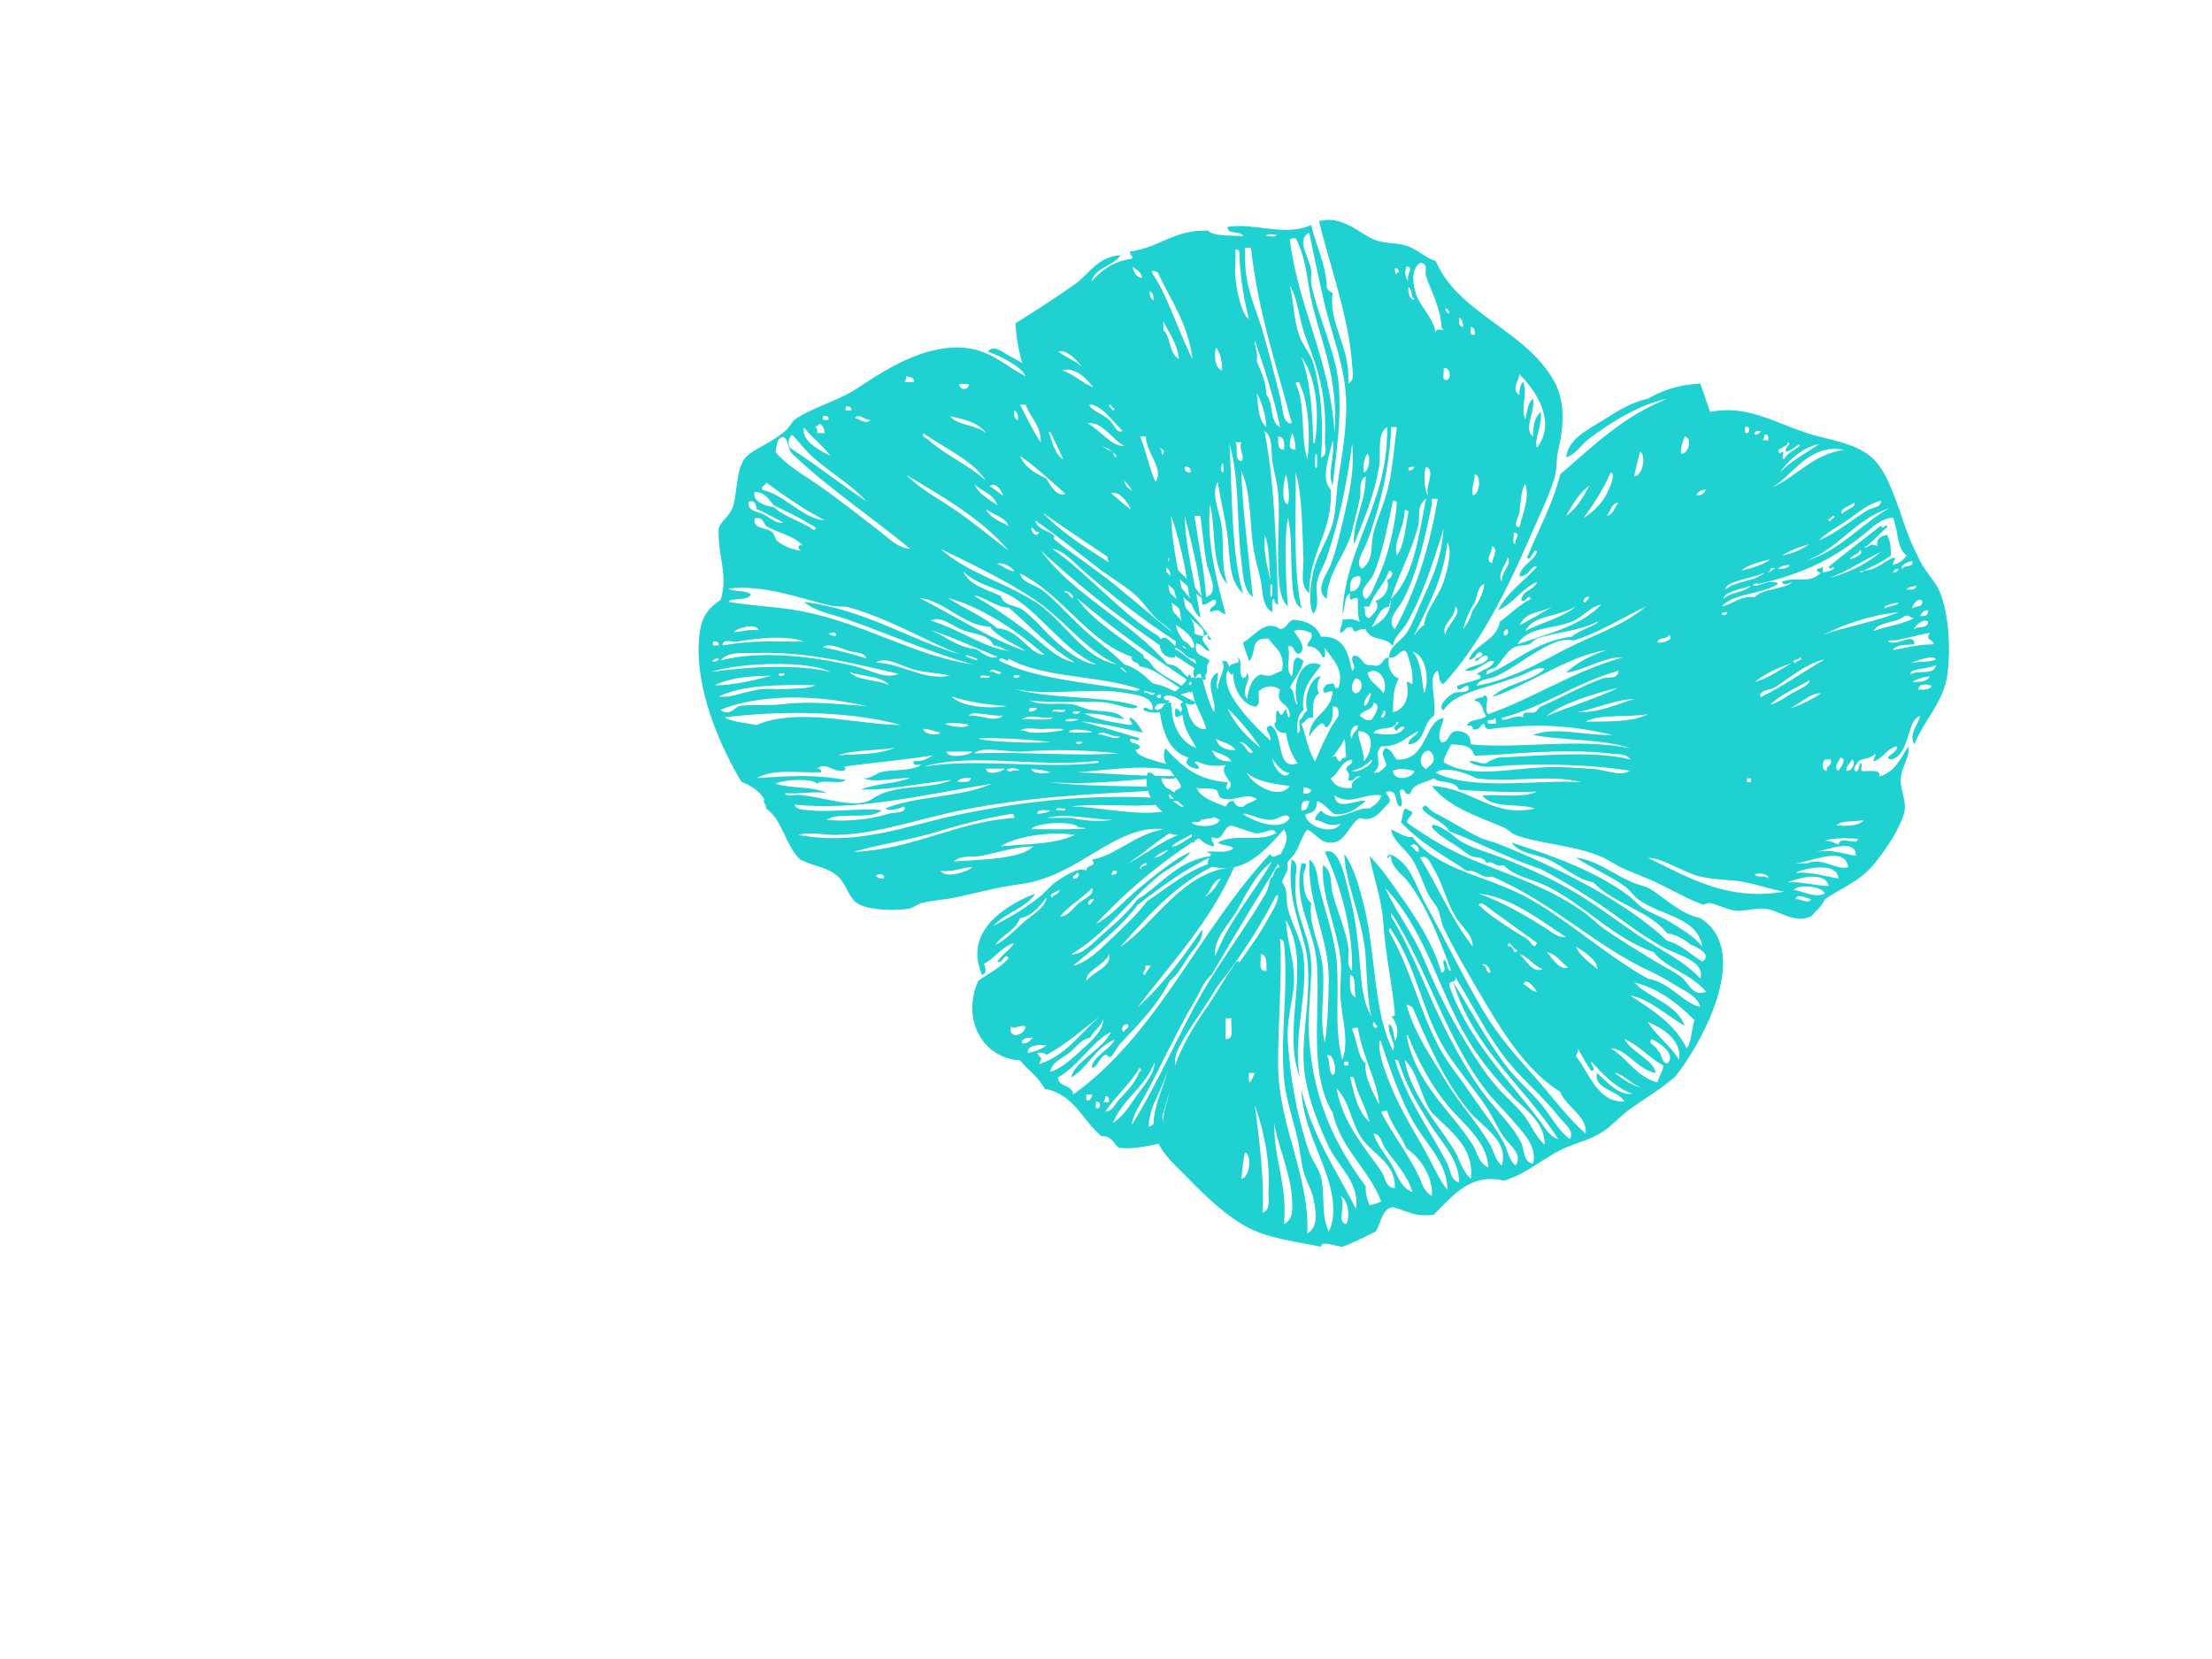
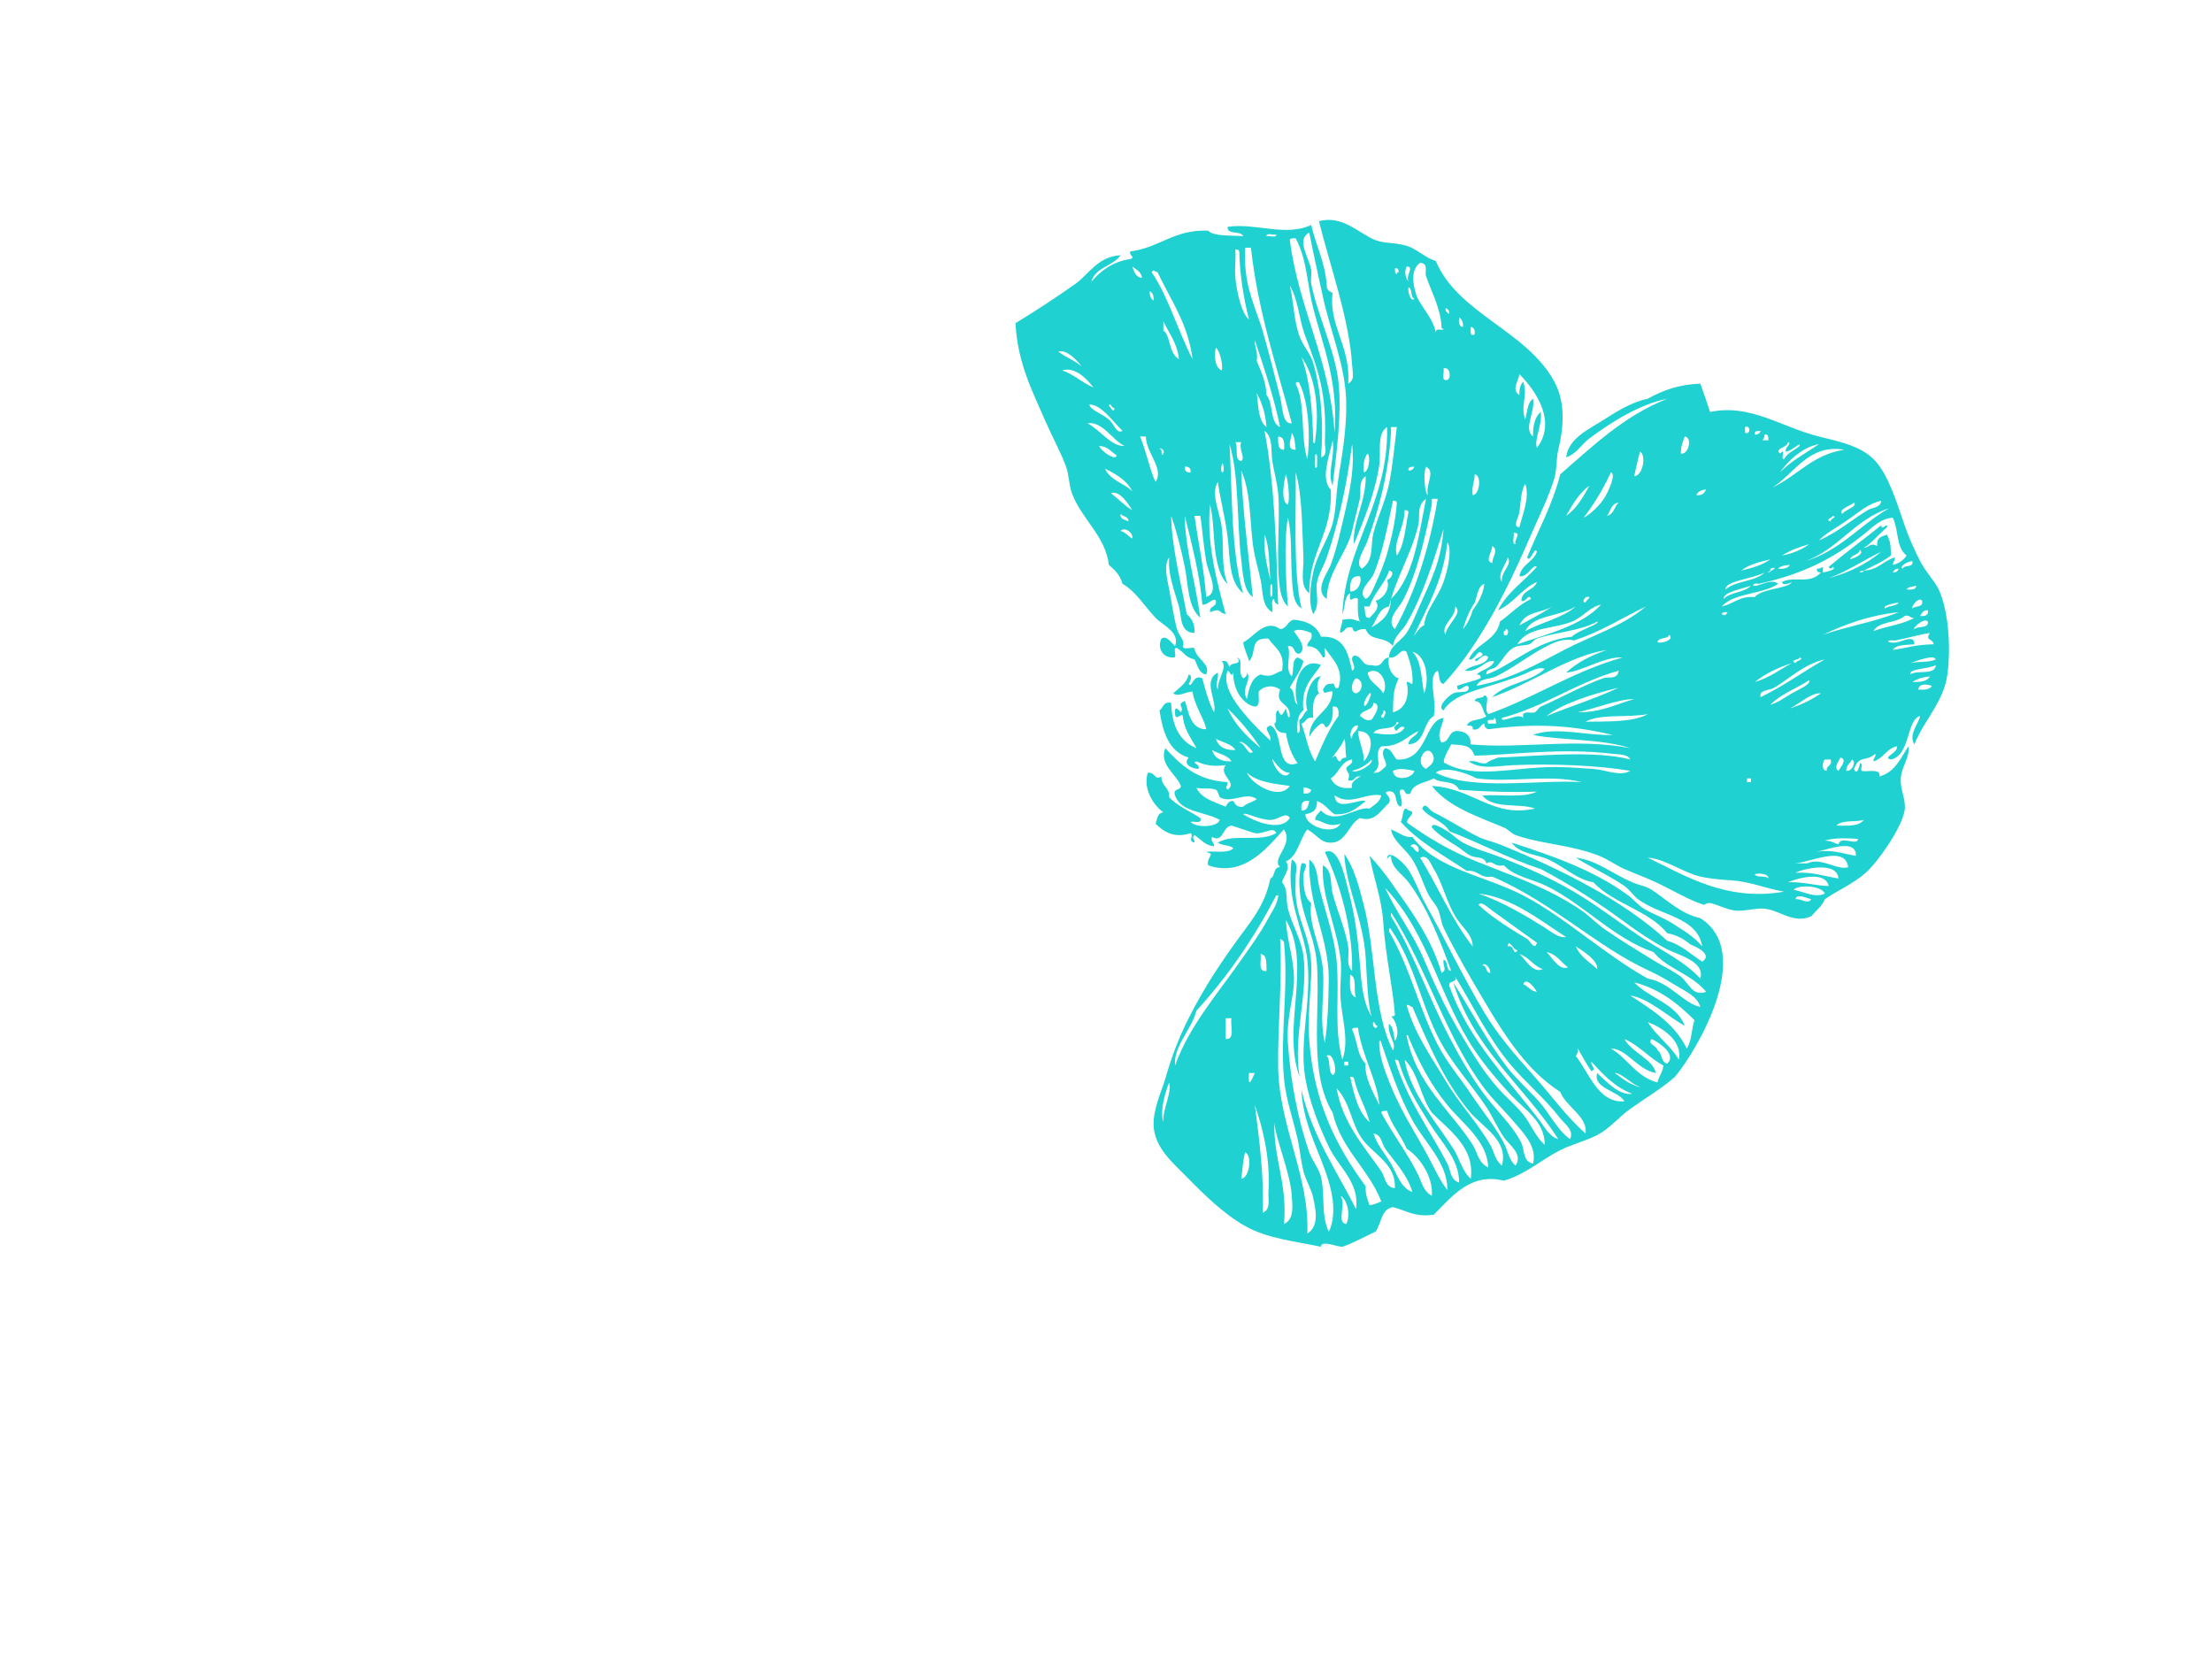
<svg xmlns="http://www.w3.org/2000/svg" width="640" height="480">
  <title>peach poppies</title>
  <g>
    <title>Layer 1</title>
-     <path fill-rule="evenodd" clip-rule="evenodd" d="m323.219,-33.386c-0.092,-1.189 1.945,-0.249 2.742,-0.548c0.092,1.189 -1.945,0.248 -2.742,0.548z" fill="#ff5656" />
-     <path fill-rule="evenodd" clip-rule="evenodd" d="m285.387,-24.614c1.099,0.911 2.548,1.472 2.741,3.29c-1.84,-0.17 -2.187,-1.834 -2.741,-3.29z" fill="#ff5656" />
-     <path fill-rule="evenodd" clip-rule="evenodd" d="m362.696,-24.614c2.405,-0.031 -0.373,2.439 0.549,4.386c-0.974,-1.251 -1.158,-2.903 -0.549,-4.386z" fill="#ff5656" />
-     <path fill-rule="evenodd" clip-rule="evenodd" d="m359.407,-24.065c0.933,-0.202 1.034,0.428 1.097,1.097c-0.467,-0.101 -0.518,0.214 -0.549,0.548c-0.643,-0.089 -0.463,-1 -0.548,-1.645z" fill="#ff5656" />
    <path fill-rule="evenodd" clip-rule="evenodd" fill="#1fd1d1" d="m464.938,188.049c-11.127,1.704 -21.383,9.539 -33.211,13.662c3.748,-4.011 11.311,-4.321 15.198,-8.197c-1.863,-0.718 -4.046,0.768 -6.19,1.639c-1.972,0.802 -3.877,1.407 -6.192,2.186c-6.44,2.17 -14.012,3.484 -16.886,8.196c-1.896,-0.808 0.815,-3.855 2.814,-4.918c1.607,-0.855 4.336,0.322 4.503,-1.64c-0.557,-2.011 -3.43,2.517 -3.377,-0.546c2.153,-0.824 4.679,-1.286 6.755,-2.185c0.206,-0.93 -0.439,-1.032 -1.126,-1.094c1.479,-1.477 4.269,-1.683 5.066,-3.825c-2.34,-0.799 -4.421,3.349 -8.444,2.732c1.702,-1.807 5.754,-1.336 6.754,-3.825c-0.938,-1.571 -2.709,0.597 -3.376,1.093c-1.693,-0.818 1.93,-0.978 1.688,-2.185c-1.475,-1.748 -1.938,2.09 -3.94,1.639c1.965,-4.65 7.997,-5.352 9.006,-10.929c3.042,-2.148 5.471,-4.89 9.005,-6.558c-0.844,-1.806 -1.375,1.135 -2.814,0.546c0.118,-3.163 3.709,-2.957 4.504,-5.465c-4.504,2.004 -6.709,6.238 -11.258,8.197c2.693,-5.218 7.504,-8.38 11.258,-12.569c-1.343,-0.911 -2.465,3.052 -5.066,2.733c0.549,-3.473 4.051,-4.081 5.066,-7.104c-0.793,-1.777 -1.904,3.53 -2.815,1.639c3.23,-7.976 7.305,-15.13 9.569,-24.044c9.434,-8.145 18.302,-16.84 30.958,-21.858c-7.952,1.629 -15.832,6.504 -22.515,11.475c-2.296,1.707 -3.95,4.702 -6.755,5.465c0.704,-5.415 6.351,-7.995 10.132,-10.383c4.033,-2.546 8.481,-5.514 13.51,-6.557c4.145,-2.35 8.876,-4.132 15.197,-4.372c0.994,2.679 1.892,5.449 2.814,8.197c11.76,-2.434 20.338,4.318 31.522,7.104c6.067,1.512 12.402,2.775 16.323,7.104c3.814,4.21 6.232,12.117 8.444,18.58c1.154,3.373 2.897,7.284 4.503,10.383c1.745,3.37 4.522,6.053 5.629,8.742c2.828,6.874 3.176,17.247 2.25,24.044c-1.09,8.013 -6.65,13.005 -9.568,20.219c-1.748,-2.807 1.136,-5.805 1.689,-8.197c-3.968,0.889 -2.831,11.455 -8.444,12.568c-2.795,-0.599 2.25,-1.874 1.69,-3.825c-3.04,0.693 -3.855,3.543 -6.755,4.372c-0.071,-0.98 0.69,-1.152 0.563,-2.186c-3.101,2.535 -4.54,0.193 -6.191,4.372c0.906,2.508 1.794,-1.644 1.689,-1.64c1.125,-0.051 -0.002,1.82 0.563,2.186c0.764,0.495 5.862,-0.903 5.067,1.64c4.569,-1.211 6.156,-5.316 8.442,-8.744c0.41,3.622 -2.187,5.839 -2.25,9.836c-0.048,2.996 1.591,5.776 1.126,8.744c-0.765,4.872 -7.504,14.696 -11.259,18.033c-3.572,3.176 -8.451,5.287 -11.82,7.65c-0.86,2.08 -2.588,3.316 -3.94,4.919c-5.135,2.326 -9.11,-1.766 -13.509,-2.186c-2.65,-0.252 -5.492,0.786 -8.444,0.547c-2.205,-0.179 -5.194,-1.77 -7.318,-2.185c-0.675,-0.133 -1.854,0.497 -1.688,0.546c-4.45,-1.329 -10.11,-4.877 -15.199,-7.103c-2.557,-1.12 -5.201,-2.102 -7.881,-3.279c-2.464,-1.084 -4.867,-2.852 -7.317,-3.825c-8.027,-3.191 -17.01,-3.424 -24.204,-6.011c-1.183,-0.427 -2.094,-1.642 -3.377,-2.186c-7.369,-3.123 -15.968,-5.817 -20.827,-12.021c12.076,0.677 17.386,9.293 29.833,6.557c-4.19,-1.696 -12.254,0.276 -15.198,-3.825c5.336,-0.284 12.074,0.792 15.762,-1.094c-6.08,0.234 -14.628,0.076 -22.516,-0.546c-1.582,-3.051 -5.128,-1.58 -7.317,-3.279c-2.377,1.337 -6.072,1.392 -6.755,4.372c-2.128,0.792 -1.08,-1.502 -2.814,-1.093c-0.913,0.764 1.076,3.657 0,4.919c-2.177,-0.62 -0.364,-5.112 -3.94,-4.373c-1.329,0.464 1.551,1.347 0.562,3.279c-2.445,2.129 -3.998,5.696 -8.444,4.373c-2.973,1.516 -3.96,6.741 -7.88,7.103c-3.384,0.313 -4.188,-2.021 -7.318,-3.826c-2.298,2.869 -2.63,7.648 -6.191,9.29c1.546,2.035 -0.717,4.151 -1.126,6.011c1.875,2.287 1.006,4.9 1.69,7.65c1.123,4.525 3.922,9.004 4.502,13.662c1.379,11.077 -3.045,23.023 -1.126,34.974c-5.301,-14.57 3.767,-32.147 -3.94,-45.357c0.258,6.496 2.802,12.238 2.251,19.126c-0.354,4.435 -2.139,9.859 -1.688,16.394c0.756,10.96 2.875,22.207 6.191,31.694c0.845,2.421 2.758,4.597 3.377,7.104c1.263,5.114 -0.077,10.839 2.251,15.847c1.48,-2.667 1.467,-6.675 1.126,-9.29c-1.353,-10.377 -8.648,-19.978 -9.005,-31.694c3.162,13.506 10.175,23.272 15.761,34.426c1.174,-7.568 -5.144,-12.233 -7.881,-18.034c-2.628,-5.57 -5.49,-12.511 -6.754,-19.671c-1.902,-10.763 1.87,-22.406 0.562,-34.426c-0.919,-8.45 -6.301,-17.044 -4.502,-28.963c2.187,1.059 1.088,3.646 1.125,4.919c0.045,1.528 -0.156,3.509 0,5.463c0.684,8.524 5.004,12.567 4.504,22.951c-0.308,6.379 -1.049,13.017 -0.563,19.126c1.418,17.865 7.647,30.247 16.323,42.077c-0.134,2.316 0.518,3.87 1.126,5.464c1.315,-0.18 2.326,-0.656 3.377,-1.093c-3.705,-9.518 -11.587,-14.98 -14.072,-25.684c-6.914,-11.465 -3.638,-27.933 -4.504,-42.624c-0.611,-10.397 -7.187,-17.95 -4.502,-29.509c2.552,-0.393 0.557,2.247 0.562,3.279c0.016,3.029 0.081,6.525 2.252,8.198c-0.95,6.209 2.779,12.155 3.377,19.125c0.606,7.058 -1.135,14.284 0.563,21.313c0.9,-6.149 1.037,-12.346 1.126,-18.034c0.192,-12.16 -6.119,-21.801 -5.628,-34.973c2.324,1.618 2.238,5.063 2.814,7.65c1.358,6.098 4.323,13.921 5.066,21.313c0.979,9.736 -0.873,19.526 1.689,28.962c2.14,-5.881 -0.336,-12.393 -0.563,-18.58c-0.135,-3.693 0.476,-7.32 0,-10.93c-1.241,-9.431 -5.612,-18.111 -5.066,-26.775c2.934,1.629 2.028,5.211 2.814,8.197c1.284,4.87 3.64,10.163 4.504,15.3c0.423,2.518 -0.803,5.035 1.126,7.105c0.275,-12.108 -3.435,-25.081 -7.881,-34.427c4.07,-1.805 5.759,7.218 6.755,10.93c1.979,7.382 2.76,13.688 3.376,21.311c0.453,5.605 0.801,11.173 3.378,15.301c-1.096,-3.546 -1.27,-10.087 -1.689,-16.94c-0.675,-11.06 -5.862,-21.138 -6.191,-30.054c2.893,4.04 4.263,9.474 5.628,14.754c3.573,13.833 2.634,30.815 8.443,42.077c1.212,-1.926 -1.713,-4.513 -1.126,-7.65c1.29,0.935 1.332,3.08 1.69,4.918c1.567,-2.093 0.28,-6.083 -1.126,-7.104c0.532,0.098 1.155,-0.13 1.126,-0.546c-0.546,-7.74 -2.713,-16.804 -3.378,-26.776c-0.465,-6.977 -2.982,-13.35 -3.94,-19.125c2.23,2.322 4.414,5.105 6.192,7.65c5.339,7.646 11.534,15.723 14.634,26.23c1.743,-0.988 0.301,-1.675 0.564,-3.825c1.476,0.388 0.539,3.119 2.251,3.278c-3.083,-8.271 -6.716,-18.12 -12.383,-25.684c-1.807,-2.41 -5.122,-4.234 -5.066,-7.65c-0.501,0.241 -1.006,0.479 -1.126,1.093c-0.041,-3.636 4.678,0.924 5.627,2.185c2.224,2.952 3.542,7.192 5.629,10.929c5.353,9.584 10.737,20.909 16.886,31.148c4.019,6.693 9.215,12.643 14.073,18.033c5.215,5.79 9.528,11.975 15.198,16.94c0.704,-4.878 -5.626,-7.649 -7.318,-12.021c-9.26,-5.9 -15.636,-15.531 -21.953,-26.229c-4.252,-7.204 -8.617,-14.678 -11.82,-21.312c-0.763,-1.581 -0.86,-3.837 -1.689,-5.465c-0.77,-1.511 -2.057,-2.782 -2.815,-4.371c-1.522,-3.19 -2.635,-6.859 -4.503,-9.836c-1.946,-3.105 -5.595,-5.311 -6.191,-8.744c2.325,0.935 4.054,2.494 6.191,2.186c7.127,9.47 20.888,11.107 32.085,16.94c12.157,6.335 23.486,17.086 36.024,24.044c6.43,1.079 10.446,7.299 15.198,8.198c-0.924,-3.108 -4.243,-4.473 -6.755,-6.011c-2.499,-1.53 -5.248,-3.18 -7.88,-4.372c-15.197,-6.875 -28.362,-20.018 -45.594,-27.323c-3.625,0.604 -3.93,-2.013 -7.317,-1.64c-6.652,-4.471 -13.92,-8.344 -19.138,-14.208c0.754,-0.762 0.422,-5.37 2.251,-3.278c3.201,0.469 -1.868,2.838 0,3.825c6.054,4.257 11.708,7.702 19.701,10.929c10.459,4.224 20.799,7.596 30.394,14.208c2.403,1.656 4.438,3.871 6.755,5.464c4.634,3.187 9.593,6.212 14.635,9.29c2.541,1.551 5.387,2.878 7.317,4.372c2.319,1.793 3.369,5.863 7.318,4.371c-4.335,-5.23 -11.578,-6.802 -15.198,-11.475c-11.706,-4.034 -19.925,-13.668 -30.958,-19.126c-3.948,-1.952 -9.466,-2.766 -12.383,-6.01c-3.041,0.656 -2.983,-1.691 -5.066,-0.548c-0.487,-2.083 -3.176,-1.515 -4.504,-2.184c-1.422,-0.72 -2.633,-1.907 -3.94,-2.733c-2.564,-1.621 -5.368,-3.263 -7.318,-5.464c-0.112,-1.827 3.001,0.192 4.504,1.094c1.516,0.909 2.815,2.364 4.502,3.278c3.506,1.9 7.445,2.874 11.259,4.372c7.17,2.817 14.488,6.096 20.826,9.836c6.501,3.836 12.464,8.426 18.575,12.568c6.294,4.265 13.207,7.299 18.013,12.568c1.43,-5.063 -6.362,-6.729 -10.131,-8.742c-3.949,-2.109 -8.195,-4.961 -11.822,-7.651c-7.744,-5.745 -16.034,-10.984 -24.203,-15.301c-9.426,-3.054 -17.438,-7.48 -26.457,-10.929c-1.694,-3.092 -5.863,-3.781 -7.88,-6.558c1.031,-2.121 1.853,0.353 3.378,1.093c3.8,1.846 8.716,5.03 12.945,7.104c1.888,0.926 4.001,1.305 6.192,2.186c17.564,7.071 35.959,16.306 48.407,27.869c4.228,1.179 6.8,3.965 10.132,6.011c3.076,-1.949 -1.552,-4.26 -3.377,-4.919c-1.836,-1.497 -3.886,-2.784 -6.755,-3.279c-5.362,-6.633 -15.594,-8.539 -21.389,-14.754c-4.662,-0.727 -8.633,-4.601 -12.947,-6.557c-3.753,-1.704 -8.183,-1.5 -10.694,-4.919c12.471,4.029 24.065,8.158 33.772,15.301c1.626,1.195 2.917,2.871 4.504,3.825c2.751,1.655 5.644,2.548 8.443,4.372c2.962,1.932 5.975,3.57 8.444,6.557c-1.48,-8.623 -11.913,-8.751 -18.576,-13.661c-1.173,-0.864 -2.425,-2.75 -3.94,-3.825c-3.943,-2.801 -9.549,-5.332 -14.071,-8.197c5.924,0.639 10.754,4.745 16.323,7.104c2.377,1.008 3.825,1.043 5.628,2.186c3.734,2.365 8.39,6.996 14.072,8.197c15.713,9.895 -0.771,38.014 -7.317,45.903c-4.045,3.541 -8.577,6.151 -12.947,9.288c-3.082,2.214 -5.069,4.67 -7.88,6.558c-2.987,2.008 -6.179,2.801 -10.132,4.371c-6.478,2.575 -11.536,7.836 -18.575,9.837c-9.736,-2.393 -15.047,4.699 -20.263,9.836c-5.552,0.836 -8.063,-1.28 -11.822,-2.185c-3.512,0.598 -3.275,4.835 -5.066,7.104c-3.176,1.471 -6.111,3.174 -9.569,4.372c-1.634,0.034 -6.111,-2.061 -6.192,0c-7.418,-1.597 -15.395,-2.315 -21.952,-6.011c-6.063,-3.417 -11.779,-8.985 -16.886,-14.208c-3.922,-4.01 -9.212,-8.308 -9.569,-14.755c-0.257,-4.633 2.385,-10.244 3.377,-13.661c1.88,-6.476 3.825,-11.649 6.755,-17.486c4.753,-9.472 10.147,-17.384 16.323,-25.685c3.306,-4.441 6.047,-8.475 7.318,-14.754c1.507,-0.542 0.699,-3.329 2.815,-3.279c-2.682,-2.6 4.079,-6.401 1.125,-10.93c-4.85,5.291 -11.612,14.005 -21.952,10.384c-0.528,-2.654 2.41,-3.102 -0.562,-3.826c1.36,-0.524 6.254,0.637 7.88,-1.093c-1.022,-1.012 -3.397,-0.711 -4.503,-1.64c4.635,-2.789 11.97,0.077 16.887,-2.732c-0.704,-2.151 -3.753,0.467 -6.192,0c-2.316,-0.666 -4.438,-1.52 -6.755,-2.186c-2.717,0.361 -2.311,5.131 -5.628,3.279c-0.466,1.545 0.792,1.416 0.562,2.732c-2.663,-0.328 -3.839,-2.101 -5.629,-3.278c-0.938,1.085 0.051,0.695 0,2.185c-2.109,-0.432 -0.036,-1.911 -1.126,-2.732c-4.744,1.613 -7.845,-0.45 -10.132,-2.732c0.495,-1.341 0.507,-3.151 2.252,-3.279c-2.948,-2.124 -5.944,-6.89 -4.503,-11.475c2.427,-0.138 1.768,2.33 3.94,1.093c-0.085,2.815 2.424,3.111 2.252,6.011c2.421,2.566 5.983,4.027 9.005,6.011c0.578,1.835 -1.75,0.851 -2.814,1.092c1.307,1.765 7.799,1.677 8.444,-0.546c-4.229,-2.452 -11.322,-2.125 -12.947,-7.104c-0.721,-2.157 1.64,-1.322 1.689,-2.732c-1.321,-3.46 -6.396,-6.168 -4.503,-10.929c4.415,4.821 9.139,9.342 18.012,9.835c0.052,1.491 -0.937,1.101 0,2.186c3.085,-2.148 -2.762,-4.138 -0.562,-7.104c-3.392,0.393 -5.666,0.193 -8.443,-1.093c-1.663,0.475 1.306,0.817 0.562,2.185c-1.918,-0.103 -4.596,-1.275 -2.815,-3.279c-5.735,-1.718 -7.468,-7.321 -8.443,-13.662c1.148,-0.705 1.024,-2.649 3.377,-2.185c0.194,6.551 2.415,11.135 7.318,13.115c-1.515,-2.902 -3.571,-5.279 -3.94,-9.29c-0.35,-1.147 -2.352,2.021 -2.252,-1.094c-0.097,-2.303 1.261,-0.374 1.689,0c1.143,-1.829 -1.553,-2.043 1.126,-3.278c1.008,2.104 1.261,8.234 6.192,8.196c-0.273,-2.476 -3.422,-6.873 -3.94,-10.929c-2.802,0.323 -3.895,1.622 -5.629,0.546c1.713,-1.616 3.885,-2.785 4.502,-5.465c1.318,0.141 0.325,2.401 0,2.733c1.093,1.376 1.069,-2.933 3.941,-1.639c0.912,3.485 1.871,6.925 3.377,9.836c1.087,-3.154 -3.457,-9.145 1.126,-11.476c0.284,2.494 -0.977,3.098 0,4.919c-0.048,-3.365 2.874,-6.416 1.125,-8.197c1.805,-0.477 1.761,0.841 2.252,1.64c0.531,-1.704 3.835,-0.322 2.251,-2.732c1.981,0.889 -0.122,4.129 1.689,6.011c0.693,-0.239 1.156,-0.7 1.126,-1.64c1.508,2.245 -1.94,4.634 0,7.65c0.551,-3.108 1.248,-6.073 3.94,-7.104c3.354,0.991 3.659,-0.25 6.192,-1.093c0.999,-5.341 -2.177,-6.631 -3.94,-9.29c-5.748,-0.378 -3.199,4.275 -5.629,6.558c-0.068,-0.985 -1.321,-3.217 -1.689,-5.464c3.053,-1.452 6.421,-7.041 10.695,-3.826c2.058,-0.187 2.103,-2.33 3.94,-2.731c3.975,0.331 6.738,1.836 7.88,4.918c6.751,-0.36 7.874,4.743 9.007,9.836c1.83,-0.993 -1.184,-3.297 0.563,-4.371c2.598,0.027 2.046,3.113 5.066,2.732c3.495,1.026 2.749,-2.067 5.066,-2.185c-0.711,2.83 1.185,5.767 2.815,6.011c-1.627,3.364 -1.553,5.025 -1.69,9.836c3.707,-0.903 4.932,-4.789 3.94,-8.743c0.91,-0.155 0.97,0.516 1.69,0.546c0.273,-3.909 -0.79,-6.52 -1.69,-9.29c-1.777,-1.327 -2.407,2.113 -5.066,1.64c0.028,-3.293 3.414,-4.648 5.066,-7.104c1.57,-2.333 2.732,-5.461 3.941,-8.197c2.908,-6.584 6.153,-12.614 6.755,-21.858c-3.113,9.876 -5.975,19.175 -10.696,27.323c-1.298,2.241 -3.671,3.801 -3.94,6.557c-2.358,-3.097 -6.434,-1.153 -7.88,-4.919c-2.906,-0.344 -2.95,2.101 -3.94,-0.546c-2.551,-0.11 -1.316,0.782 -3.378,1.64c-0.376,-1.063 0.672,-2.428 0.563,-3.825c2.813,-0.409 2.755,-0.204 5.066,0.546c-0.748,-1.641 -0.572,-4.181 -0.562,-6.558c-1.239,-1.26 -2.637,2.15 -2.252,-1.64c-1.837,0.949 -1.348,4.156 -2.251,6.011c0.903,-19.936 13.433,-32.179 12.947,-54.099c-3.04,1.859 -1.716,7.325 -2.252,10.929c-1.27,8.531 -4.607,16.134 -7.318,22.952c-0.609,-6.06 3.517,-12.25 3.378,-19.673c-2.305,1.595 -1.204,4.517 -1.69,6.558c-0.696,2.93 -1.556,6.289 -2.25,9.29c-1.486,6.416 -7.317,12.142 -7.318,19.673c-3.809,-2.484 0.274,-7.602 1.127,-9.836c1.831,-4.805 3.172,-11.142 4.502,-16.941c1.329,-5.79 2.406,-12.284 1.69,-18.033c-1.485,11.594 -3.81,22.479 -7.318,32.787c-0.802,2.354 -2.375,4.793 -2.815,7.104c-0.59,3.108 1.067,6.425 -1.125,9.29c-1.509,-3.477 -0.755,-8.261 0,-12.021c1.008,-5.026 4.413,-9.662 5.628,-14.208c1.045,-3.903 0.912,-7.942 1.689,-13.114c0.888,-5.906 2.384,-13.675 2.251,-21.859c-0.169,-10.517 -4.615,-20.613 -6.754,-30.601c-1.365,-6.376 -2.728,-12.33 -3.94,-18.579c-3.981,2.135 0.05,7.25 0.563,10.929c0.17,1.222 -0.221,2.68 0,3.825c1.704,8.833 6.936,19.612 7.88,28.416c1.012,9.44 -0.575,20.499 -1.689,30.055c-1.665,-3.813 0.783,-8.34 0,-13.115c-0.791,4.214 -3.657,11.13 -0.562,14.208c0.695,12.697 -6.339,17.89 -6.192,30.054c-2.93,-2.219 -1.518,-6.746 -1.69,-10.382c-0.39,-8.346 -0.328,-18.236 -2.251,-24.59c0.211,11.272 -0.85,28.512 1.69,39.345c-2.664,-1.488 -2.576,-6.133 -2.814,-9.836c-0.341,-5.28 0.086,-11.811 -1.126,-16.394c-1.302,7.303 -0.416,20.038 0,25.684c-1.398,-1.222 -2.052,-3.596 -2.252,-4.919c-1.322,-8.699 0.126,-20.752 -0.562,-27.869c-0.313,-3.227 -1.241,-6.37 -1.689,-9.29c-0.463,-3.017 0.31,-6.801 -2.251,-8.743c2.878,15.188 3.305,31.39 3.94,50.273c-0.693,-0.239 -1.156,-0.699 -1.127,-1.639c-1.258,0.235 -0.227,2.693 -0.562,3.825c-3.096,-1.683 -2.646,-5.873 -3.378,-9.29c-0.681,-3.182 -1.8,-6.804 -2.251,-10.382c-0.917,-7.279 -0.66,-15.478 -3.378,-21.312c0.358,10.766 2.163,24.857 3.378,36.613c-2.773,-1.916 -2.905,-7.031 -3.378,-10.93c-1.255,-10.354 -0.559,-24.196 -3.377,-33.333c0.785,12.718 0.362,31.342 3.94,43.169c-4.213,-3.403 -3.767,-10.318 -4.503,-16.393c-0.686,-5.658 -2.196,-11.057 -2.814,-15.847c-2.144,3.488 0.557,8.581 1.126,13.115c0.704,5.601 -0.253,11.637 1.688,16.394c-2.018,-1.698 -2.853,-5.078 -3.377,-8.198c-0.794,-4.721 -0.563,-10.336 -1.689,-14.754c-1.139,10.942 2.03,22.437 4.503,31.694c-2.343,-0.415 -1.086,-1.886 -4.503,-0.546c-0.305,-1.935 1.993,-1.344 1.689,-3.279c-0.703,-1.171 -2.308,1.36 -3.94,1.093c-0.5,-7.603 -3.068,-17.732 -5.067,-25.683c0.056,9.055 3.195,19.849 4.503,29.508c-3.736,-3.259 -3.418,-9.5 -4.503,-14.754c-1.095,-5.301 -2.401,-10.485 -3.94,-14.754c0.093,8.709 3.123,20.781 4.503,28.415c1.39,1.2 2.387,2.783 2.251,5.465c-4.294,-0.017 -3.726,-4.842 -4.504,-7.651c-1.15,-4.162 -3.292,-9.292 -2.813,-14.207c-1.645,2.161 -0.608,6.138 0,9.29c0.738,3.827 1.363,8.269 2.251,11.475c0.544,1.966 2.449,3.236 1.689,4.919c0.07,1.207 2.388,0.232 3.377,0.546c0.246,3.167 4.9,4.542 3.378,7.65c-2.242,-0.373 -2.432,-2.74 -3.378,-4.371c-2.737,-0.623 -2.614,-1.748 -5.066,-3.279c-1.568,-0.246 0.441,2.979 -1.126,2.733c-3.183,0.089 -4.593,-2.917 -3.378,-5.465c1.385,-1.071 2.914,1.218 3.94,2.186c1.486,-4.045 -3.451,-5.943 -5.629,-8.197c-3.165,-3.276 -5.678,-7.671 -9.569,-9.835c-0.652,-2.464 -2.215,-4.044 -3.94,-5.465c-0.923,-8.312 -8.053,-13.468 -10.695,-20.765c-0.894,-2.472 -0.809,-5.152 -1.689,-7.65c-1.3,-3.696 -4.331,-9.335 -6.191,-13.661c-3.391,-7.888 -7.868,-16.277 -8.444,-27.87c6.11,-3.763 11.699,-7.381 17.449,-11.475c3.679,-2.618 6.37,-7.827 12.947,-8.196c-2.141,3.203 -7.342,3.436 -8.443,7.65c2.748,-3.16 6.079,-5.756 11.258,-6.558c1.685,-0.359 -0.538,-1.168 0,-2.186c8.484,-1.053 12.551,-6.395 22.515,-6.011c1.667,1.839 7.733,1.262 10.132,1.639c-0.577,-1.808 -4.613,-0.258 -4.503,-2.733c7.978,-1.266 16.603,2.952 24.205,-0.546c1.358,5.968 4.012,10.677 4.503,17.486c-0.096,1.368 0.865,1.71 1.689,2.186c-1.241,9.294 5.297,15.567 4.504,26.23c2.022,-1.201 1.279,-2.884 1.126,-5.465c-0.793,-13.295 -6.601,-29.248 -9.569,-41.53c6.776,-1.893 11.67,3.652 16.323,5.465c2.684,1.046 5.47,0.606 9.005,1.64c2.96,0.864 5.487,3.571 8.444,4.371c6.483,15.386 26.268,20.075 34.336,34.973c3.041,5.615 2.865,12.483 1.126,19.672c-0.646,2.671 -0.336,5.527 -1.126,8.198c-1.586,5.366 -4.434,11.011 -6.755,16.393c-6.778,15.716 -14.74,31.757 -25.329,43.17c-1.577,-0.291 -1.041,-2.633 -1.689,-3.825c-3.138,1.618 -0.107,8.424 -1.126,13.115c-3.323,1.874 -2.316,7.952 -7.318,8.197c0.075,-2.113 2.283,-2.156 2.814,-3.825c-3.438,1.581 -5.44,4.555 -10.695,4.372c-2.588,2.659 0.969,5.111 -2.251,7.651c1.903,0.207 2.402,-0.948 3.377,-1.641c1.191,-1.112 -1.937,-3.627 0,-5.463c2.002,0.242 2.223,2.213 3.377,3.278c8.878,0.575 7.898,-11.238 13.51,-12.022c-0.191,2.227 -2.237,4.802 -0.564,7.104c2.669,-0.142 1.744,-3.771 5.067,-3.279c2.18,0.252 3.421,1.414 3.377,3.825c14.843,1.371 30.37,-1.937 46.156,1.094c-8.348,-2.77 -20.066,-2.194 -28.143,-3.826c6.485,-2.51 15.358,0.271 23.077,0c-12.383,-2.912 -22.711,-3.411 -36.025,-1.639c-0.692,-0.238 -1.156,-0.699 -1.126,-1.64c-1.375,0.305 -1.199,2.115 -3.377,1.64c0.263,-1.166 -0.803,-1.041 -1.689,-1.092c0.738,-2.017 4.211,-1.377 5.629,-2.733c-1.25,-1.338 -0.898,-4.229 -3.378,-4.371c0.184,-1.28 2.456,-0.532 2.814,-1.64c1.993,0.333 -0.415,3.757 1.126,5.465c13.605,-4.827 24.42,-12.36 38.84,-16.394c-5.056,-0.411 -11.842,4.104 -16.324,4.371c3.183,-2.927 7.233,-5.007 11.825,-6.56l0,0zm-95.69,-120.219c-0.818,0.299 -2.909,-0.639 -2.815,0.546c0.819,-0.299 2.911,0.639 2.815,-0.546zm16.888,57.377c1.1,-14.646 -3.273,-24.813 -6.192,-36.067c-1.782,-6.87 -1.702,-13.896 -5.067,-20.219c-0.662,0.086 -1.597,-0.094 -1.689,0.546c2.647,20.201 11.547,34.329 12.948,55.74zm-25.894,-51.913c-0.342,9.643 3.224,16.074 5.066,22.405c1.983,6.816 3.567,13.265 5.066,19.126c0.742,2.901 0.622,8.02 3.378,7.65c-4.355,-16.538 -9.743,-32.073 -11.822,-50.82c-0.562,0 -1.126,0 -1.688,0c0,0.546 0,1.092 0,1.639zm-2.814,7.103c0.483,4.598 1.904,10.445 3.94,12.022c-1.63,-6.427 -2.66,-13.18 -2.814,-19.673c-0.124,-0.426 -0.471,-0.636 -1.126,-0.546c0.199,2.826 -0.268,5.644 0,8.197zm60.229,14.754c-0.344,-0.031 -0.667,-0.082 -0.564,-0.546c-0.28,-5.496 -3.011,-10.274 -4.503,-14.754c-0.435,-1.308 0.825,-3.616 -1.689,-3.825c-2.772,1.907 -2.151,6.167 -1.126,9.29c1.063,3.238 5.553,7.406 5.628,11.475c-0.423,-2.529 2.152,-0.759 2.254,-1.639l0,-0zm-87.248,-14.754c-0.198,-1.812 -1.685,-2.371 -2.814,-3.279c0.569,1.451 0.925,3.11 2.814,3.279zm77.116,1.093c-0.946,-1.94 1.905,-4.402 -0.564,-4.371c-0.625,1.477 -0.436,3.123 0.564,4.371zm-3.377,-2.186c0.031,-0.333 0.084,-0.647 0.563,-0.546c-0.063,-0.667 -0.168,-1.294 -1.126,-1.093c0.087,0.643 -0.098,1.551 0.563,1.639l0,0zm-59.103,24.59c-1.334,-10.363 -6.366,-17.135 -10.133,-25.137c-0.664,-0.079 -1.276,-0.974 -1.689,0c4.961,7.389 7.584,17.047 11.822,25.137l0,0zm-30.959,-20.765c-4.028,2.793 1.182,-0.82 0,0l0,0zm61.917,14.207c1.038,2.835 3.117,4.877 3.941,7.65c2.42,8.145 3.029,18.325 2.251,27.323c2.12,-0.546 1.073,-3.198 1.126,-4.372c0.626,-14.168 -1.945,-20.866 -5.628,-30.602c-1.931,-5.101 -1.94,-10.243 -4.504,-14.754c1.186,5.198 1.13,10.151 2.814,14.754zm33.21,-10.928c-1.214,-0.461 -0.475,-2.818 -1.689,-3.279c-0.366,1.673 0.973,4.462 1.689,3.279zm-75.426,0.546c0.084,-1.356 -0.292,-2.267 -1.126,-2.732c-0.084,1.356 0.29,2.267 1.126,2.732zm85.557,3.825c0.03,-0.94 -0.433,-1.401 -1.126,-1.64c-0.029,0.94 0.434,1.401 1.126,1.64zm3.941,3.825c0.085,-1.356 -0.291,-2.267 -1.126,-2.732c-0.083,1.354 -0.104,2.651 1.126,2.732zm-86.684,1.092c2.052,1 1.478,6.631 4.503,8.197c-0.489,-4.626 -2.863,-7.422 -4.503,-10.929c0,0.911 0,1.821 0,2.732zm90.061,1.093c0.157,-1.246 -0.135,-2.054 -1.126,-2.186c0.129,0.968 -0.567,2.736 1.126,2.186zm-63.042,7.651c1.206,3.017 2.66,5.795 2.814,9.835c2.081,2.352 0.828,7.941 3.94,9.29c-1.87,-8.931 -4.598,-17.03 -7.317,-25.136c-0.07,2.253 0.978,3.421 0.563,6.011zm-10.132,2.732c0.423,-0.981 -0.338,-5.481 -1.689,-6.558c-0.517,1.753 -0.457,5.78 1.689,6.558zm-40.528,-1.093c-1.352,-1.976 -4.5,-5.088 -6.755,-4.371c2.046,1.656 4.848,2.579 6.755,4.371zm66.983,21.312c-0.126,0.929 0.634,1.352 0.563,0c1.341,-8.923 0.058,-18.633 -3.94,-24.044c2.609,7.01 3.171,16.136 3.377,24.044l0,0zm-63.606,-15.301c-1.815,-2.434 -5.337,-6.103 -9.006,-4.919c3.484,1.173 5.71,3.565 9.006,4.919zm102.445,-2.186c1.201,-0.507 0.769,-3.973 -1.126,-3.279c0.342,1.127 -0.908,3.796 1.126,3.279zm20.828,4.373c-0.057,-1.695 0.254,-3.032 1.126,-3.826c1.371,4.098 -0.917,7.136 0.562,10.93c0.592,-2.159 0.607,-4.877 2.252,-6.011c0.743,3.752 -2.909,8.675 0,10.929c-0.027,-3.122 0.514,-5.694 2.251,-7.104c0.474,3.932 -2,7.881 -1.126,10.382c5.768,-7.471 -0.177,-16.438 -5.066,-21.311c-0.28,2.001 -2.382,4.558 0.001,6.011zm-61.356,18.579c0.939,-6.855 0.339,-16.638 -2.251,-21.858c-0.006,-0.552 -0.986,-0.687 -1.126,0c2.901,5.563 1.33,15.466 3.377,21.858l0,0zm-11.82,-9.291c-0.257,-3.939 -1.347,-7.071 -2.814,-9.836c0.474,3.729 0.392,7.998 2.814,9.836zm-51.222,-6.557c0.1,1.564 3.644,2.681 5.628,4.373c1.521,1.295 2.188,4.245 3.941,3.279c-2.784,-2.641 -6.028,-7.549 -9.569,-7.652zm7.317,1.093c-0.811,0.292 -1.373,-2.13 -1.689,-0.547c0.576,-0.063 1.139,2.358 1.689,0.547zm2.814,10.929c-3.605,-1.787 -6.415,-7.245 -10.694,-6.558c3.569,1.823 6.881,6.792 10.694,6.558zm77.116,-3.825c-0.764,12.029 -3.582,22.383 -6.755,31.148c-0.926,2.56 -3.906,6.616 -1.689,8.196c3.622,-2.362 2.43,-6.702 3.377,-10.382c1.183,-4.598 3.429,-8.973 4.503,-14.208c1.083,-5.276 1.515,-10.682 2.252,-16.394c-0.563,0 -1.127,0 -1.689,0c0.001,0.547 0.001,1.094 0.001,1.64zm102.444,0c1.642,0.803 1.642,-2.443 0,-1.64c0,0.547 0,1.094 0,1.64zm2.815,0.547c0.967,0.029 1.442,-0.421 1.689,-1.093c-0.885,0.051 -1.953,-0.073 -1.689,1.093zm-132.841,4.371c-0.165,-1.843 -0.282,-3.732 -1.125,-4.918c-0.038,1.662 -1.85,5.007 1.125,4.918zm135.092,-2.732c0.564,0 1.126,0 1.69,0c-0.054,-0.859 0.075,-1.894 -1.126,-1.639c0.023,0.752 -0.266,1.199 -0.564,1.639l0,0zm-175.619,12.022c2.532,-3.85 -2.747,-8.283 -2.815,-13.115c-0.563,0 -1.127,0 -1.689,0c1.832,4.262 2.943,10.157 4.504,13.115zm37.149,-9.29c0.214,-2.028 0.086,-3.726 -1.688,-3.825c0.022,1.8 -0.23,3.866 1.688,3.825zm114.829,1.093c2.12,0.508 3.515,-4.583 1.126,-4.918c-0.559,1.462 -1.16,2.881 -1.126,4.918zm-127.212,2.186c1.359,-1.004 -0.772,-3.221 0,-5.464c-0.563,0 -1.126,0 -1.688,0c0.949,1.446 -0.459,5.181 1.688,5.464zm155.919,-2.186c1.987,-1.913 -0.089,1.604 1.126,1.64c0.951,-1.809 3.031,-2.523 4.503,-3.825c0.582,-1.55 -2.456,1.674 -3.94,1.639c-0.482,-1.274 1.968,-2.354 0.563,-2.732c0.064,1.555 -4.107,1.791 -2.252,3.278l0,0zm0,5.465c3.135,-3.333 7.434,-5.532 11.258,-8.197c-5.21,0.956 -9.595,5.617 -11.258,8.197zm-191.943,-4.918c-1.592,-1.006 -2.541,-2.633 -5.067,-2.733c0.528,1.51 4.866,4.476 5.067,2.733zm13.509,-0.547c0.743,-1.511 -2.225,-1.875 -0.563,-1.093c-0.042,0.766 0.126,2.09 0.563,1.093zm176.183,9.836c7.262,-3.331 11.566,-9.537 20.826,-10.929c-10.33,-1.805 -14.482,7.049 -20.826,10.929zm-39.966,-3.279c2.58,-0.072 3.536,-6.218 1.69,-7.104c-0.641,2.293 -1.144,4.719 -1.69,7.104zm-91.75,-2.731c-0.066,-0.909 0.308,-4.95 -0.562,-3.279c0.068,0.909 -0.308,4.949 0.562,3.279zm13.51,1.639c1.611,-0.283 1.962,-4.615 1.126,-5.465c-0.972,1.241 -1.359,3.053 -1.126,5.465zm-40.528,-0.547c0.091,-0.381 -0.196,-3.18 -0.562,-1.64c-0.495,2.081 0.301,2.737 0.562,1.64zm-9.569,0.547c0.103,-1.192 -0.461,-1.738 -1.689,-1.639c-0.101,1.192 0.461,1.738 1.689,1.639zm63.044,-0.547c0.968,0.029 1.442,-0.421 1.689,-1.093c-0.885,0.052 -1.953,-0.073 -1.689,1.093zm5.628,7.104c-0.853,-2.849 2.361,-6.906 -0.563,-8.197c-0.948,2.242 -0.254,7.96 0.563,8.197zm-85.558,-1.093c-1.564,-3.217 -4.678,-4.931 -7.88,-6.558c1.422,3.355 5.467,4.166 7.88,6.558zm130.589,7.651c1.903,-0.935 4.699,-3.551 6.192,-6.011c0.988,-1.629 3.356,-6.78 1.688,-7.104c-2.187,4.798 -4.84,9.144 -7.88,13.115zm-85.558,-3.826c0.646,-1.558 0.103,-6.643 -0.564,-8.743c-0.538,1.662 -1.646,7.989 0.564,8.743zm53.473,-2.732c1.88,0.122 2.764,-5.719 0.563,-6.011c0.071,2.255 -0.978,3.422 -0.563,6.011zm13.511,4.918c-0.258,1.735 -2.103,4.253 0,4.372c0.846,-3.556 3.11,-8.628 1.688,-12.569c-1.263,1.989 -1.261,5.317 -1.688,8.197zm13.508,1.093c3.094,-2.097 4.91,-5.434 6.755,-8.744c-3.021,2.169 -4.872,5.471 -6.755,8.744zm37.713,-6.011c1.768,0.259 2.3,-0.682 2.814,-1.639c-1.312,0.182 -2.425,0.56 -2.814,1.639zm-163.236,4.371c-1.28,-2.047 -3.727,-5.838 -6.191,-4.918c2.113,1.591 3.872,3.527 6.191,4.918zm82.744,4.373c-1.935,8.213 -6.622,15.592 -8.444,23.498c-3.132,0.602 -3.492,3.894 -5.066,6.01c2.999,-1.642 5.533,-3.736 5.629,-8.196c6.661,-6.465 7.965,-18.132 10.131,-28.963c-2.827,2.003 -1.617,4.962 -2.25,7.651l0,0zm3.94,-6.012c-2.097,10.205 -4.308,20.049 -8.444,27.869c-1.185,2.242 -5.03,5.528 -2.25,8.196c5.946,-10.802 9.98,-23.463 12.383,-37.705c-0.564,0 -1.126,0 -1.69,0c0.001,0.548 0.001,1.094 0.001,1.64l0,0zm-16.887,20.219c-0.916,2.137 -4.904,4.788 -2.251,7.104c1.376,-0.628 2.055,-2.688 2.814,-4.371c1.319,-2.929 2.528,-5.806 3.378,-8.744c1.214,-4.2 2.51,-9.808 2.814,-14.754c-0.125,-0.426 -0.472,-0.636 -1.127,-0.546c-1.528,7.241 -3.019,15.222 -5.628,21.311zm137.344,-15.847c-3.04,2.141 -6.674,4.03 -8.443,6.011c5.173,-2.206 9.526,-5.978 14.072,-8.744c1.378,-0.838 3.671,-0.597 3.94,-2.731c-3.591,0.731 -6.62,3.388 -9.569,5.464zm-69.798,-1.093c2.005,-0.422 2.12,-2.678 3.378,-3.825c-2.189,0.242 -2.305,2.498 -3.378,3.825zm68.109,-0.546c0.641,-1.226 4.55,-2.104 3.378,-3.279c-0.963,0.914 -4.723,1.935 -3.378,3.279zm-10.695,13.662c10.152,-3.078 15.821,-10.507 24.205,-15.302c-9.995,3.23 -14.528,11.763 -24.205,15.302zm-118.204,-1.64c2.255,-3.092 2.445,-8.19 3.377,-12.569c-0.124,-0.425 -0.471,-0.634 -1.126,-0.546c0.074,4.814 -3.398,9.08 -2.251,13.115l0,0zm-77.679,-9.837c0.088,-1.542 -1.591,-1.37 -2.251,-2.185c-0.264,1.713 1.416,1.539 2.251,2.185zm22.516,21.859c4.044,-1.386 0.633,-6.682 0,-10.382c-0.767,-4.482 -1.116,-9.259 -1.689,-13.115c-0.562,0 -1.125,0 -1.689,0c1.099,7.857 2.75,15.181 3.378,23.497zm180.685,-21.859c-0.301,-0.787 2.194,-1.333 0.563,-1.639c0.065,0.559 -2.427,1.106 -0.563,1.639zm9.569,14.208c-0.437,0.123 -1.111,0.015 -1.126,0.547c0.437,-0.122 1.112,-0.015 1.126,-0.547c4.14,-0.169 5.672,-2.872 9.005,-3.825c0.127,1.034 -0.634,1.205 -0.562,2.186c1.763,-0.474 3.107,-1.354 3.94,-2.733c-3.099,-2.547 -2.104,-6.599 -3.94,-10.929c-3.454,0.092 -6.345,3.126 -7.882,4.371c-8.747,7.09 -17.685,11.849 -30.958,14.755c-1.334,-0.452 -2.592,0.769 -0.563,0.546c1.486,-0.406 4.659,-2 6.192,-0.546c-4.481,3.117 -12.783,2.526 -16.323,6.556c3.4,-0.705 5.071,-3.09 9.569,-2.731c2.058,-2.562 9.896,-2.406 10.694,-4.372c-0.342,0.315 -2.67,1.279 -2.814,0c3.39,-1.792 8.028,0.857 11.258,-2.732c-0.687,-0.062 -1.333,-0.164 -1.126,-1.094c0.775,0.024 1.236,-0.257 1.688,-0.546c0,0.546 0,1.093 0,1.64c0.979,-0.196 4.287,-0.871 2.815,-1.64c-0.007,0.551 -0.986,0.688 -1.126,0c4.93,-4.139 10.155,-7.992 15.198,-12.021c0.063,1.935 1.86,-1.162 1.689,0.546c-2.318,1.939 -4.138,4.361 -6.754,6.011c1.878,-0.336 1.922,-1.604 3.94,-0.547c-0.408,-2.4 1.209,-2.833 2.814,-3.279c0.873,2.223 0.988,1.885 1.126,6.011c-2.31,1.766 -5.153,3.012 -7.88,4.373zm-211.644,-9.289c0.377,-1.86 -2.393,-3.458 -3.377,-2.186c1.507,0.358 2.14,1.565 3.377,2.186zm110.888,1.639c-0.534,-1.361 2.01,-3.297 -0.563,-3.279c0.323,0.961 -0.68,3.211 0.563,3.279zm-70.924,10.382c-0.4,-4.529 -0.184,-9.657 -1.688,-13.115c-0.334,5.244 0.786,9.074 1.688,13.115zm41.654,15.848c-0.711,1.425 1.558,-2.546 2.814,-2.733c0.367,-4.327 4.098,-8.111 5.629,-12.568c1.269,-3.697 2.547,-9.198 1.126,-11.475c-1.203,10.853 -5.677,18.532 -9.569,26.776zm114.265,-26.23c-2.932,0.797 -5.613,1.836 -7.88,3.279c3.145,-0.591 5.743,-1.711 7.88,-3.279zm-91.75,5.465c0.171,-1.938 1.91,-3.946 0,-4.919c0.044,1.731 -2.277,4.303 0,4.919zm103.572,-1.094c1.223,-0.306 4.314,-1.591 2.814,-2.732c-0.252,1.577 -2.423,1.292 -2.814,2.732zm-6.193,5.465c6.013,-1.63 11.062,-4.197 15.198,-7.65c-5.162,2.457 -9.615,5.601 -15.198,7.65zm-94.564,1.093c-0.444,-2.998 3.177,-4.909 1.689,-7.104c-0.444,2.135 -3.224,4.863 -1.689,7.104zm77.678,-6.558c-3.145,0.772 -6.288,1.546 -8.444,3.279c3.144,-0.773 6.236,-1.596 8.444,-3.279zm38.276,2.732c0.407,-1.244 3.21,-0.162 2.814,-2.185c-1.348,0.009 -3.969,1.553 -2.814,2.185zm-36.025,0c1.617,0.114 2.859,-0.138 3.378,-1.092c-1.442,0.058 -2.684,0.309 -3.378,1.092zm-2.251,0c-0.057,0.019 0.045,0.496 0,0.546c-3.086,2.126 3.985,-1.835 0,-0.546zm35.462,1.094c0.967,0.029 1.442,-0.421 1.689,-1.094c-0.97,-0.029 -1.444,0.422 -1.689,1.094zm-151.416,9.835c-0.563,0 -1.126,0 -1.689,0c0.75,0.911 -0.205,3.478 1.689,3.279c0.98,-1.156 3.365,-2.891 1.689,-4.918c2.519,-0.698 4.295,-3.628 3.378,-6.011c1.133,-0.38 2.44,-2.487 0.562,-2.733c-1.269,4.053 -4.368,6.326 -5.629,10.383zm103.008,-4.917c2.774,-2.588 8.616,-2.201 11.258,-4.918c-3.213,1.788 -11.614,2.438 -11.258,4.918zm-108.638,0.546c2.496,0.166 3.516,-3.156 2.814,-4.371c-2.718,-0.272 -2.861,1.957 -2.814,4.371zm-22.514,1.094c-0.006,-0.802 0.212,-4.472 -0.563,-2.732c0.005,0.8 -0.213,4.471 0.563,2.732zm58.539,2.185c-1.485,2.201 -2.556,4.803 -3.377,7.65c1.258,-1.511 2.19,-3.337 2.814,-5.464c1.545,-2.144 2.967,-4.405 3.377,-7.65c-2.015,0.775 -1.999,3.524 -2.814,5.464l0,0zm79.931,-4.917c-2.617,0.931 -8.174,1.887 -7.882,3.825c1.839,-2.041 6.043,-1.786 7.882,-3.825zm45.03,1.092c1.396,0.081 2.732,0.102 2.814,-1.092c-1.002,0.301 -2.338,0.28 -2.814,1.092zm-92.876,3.825c0.135,-0.78 0.927,-0.922 1.126,-1.639c-1.159,-0.48 -2.528,1.417 -1.126,1.639zm94.564,1.64c0.84,-0.824 3.209,-0.164 2.814,-2.186c-1.099,-1.491 -3.396,2.165 -2.814,2.186zm-7.88,0c1.027,-0.825 3.155,-0.58 3.941,-1.64c-1.495,0.044 -4.962,0.963 -3.941,1.64zm-90.624,8.196c1.512,-1.737 8.388,-3.73 7.317,-4.371c-5.372,2.866 -11.656,2.924 -17.449,4.918c-0.911,0.313 -1.312,1.288 -2.251,1.64c-0.903,0.338 -2.294,0.28 -3.378,0.546c-2.908,0.713 -4.503,4.519 -6.191,6.011c-0.907,0.801 -2.944,0.39 -2.814,2.185c7.187,-2.494 14.24,-9.853 24.766,-10.929zm0.562,1.093c-2.491,-0.683 -5.22,0.37 -6.754,1.094c-5.418,2.553 -10.971,7.059 -15.761,9.289c-1.963,0.914 -4.61,0.452 -5.628,2.733c9.444,-1.747 17.54,-6.271 25.329,-10.383c7.925,-4.184 16.809,-6.763 23.641,-12.568c-6.902,3.316 -13.071,7.346 -20.827,9.835zm7.881,-10.383c-3.258,0.634 -5.052,3.519 -8.443,4.919c-5.421,2.235 -12.928,1.441 -15.762,6.558c8.856,-3.063 18.517,-5.34 24.205,-11.477zm-45.031,8.744c0.172,-2.865 5.303,-6.351 2.815,-8.198c0.144,3.432 -4.334,5.251 -2.815,8.198zm30.959,-8.198c-3.905,2.129 -7.581,1.288 -9.568,5.465c3.258,-1.753 6.506,-3.518 9.568,-5.465zm-7.881,7.105c4.702,-2.539 10.764,-3.758 14.636,-7.105c-5.759,3.261 -12.284,2.406 -14.636,7.105zm114.266,-4.372c1.472,0.154 2.421,-0.199 2.251,-1.639c-1.408,-0.093 -1.762,0.839 -2.251,1.639zm-55.725,-1.093c-3.195,-0.231 -0.826,2.068 0,0l0,0zm27.581,6.558c7.009,-2.486 15.257,-3.767 21.953,-6.558c-8.614,0.928 -15.543,3.49 -21.953,6.558zm23.641,-5.465c-2.288,2.151 -7.473,1.488 -9.006,4.372c3.791,-1.42 8.533,-1.917 11.821,-3.826c-1.357,0.225 -1.224,-0.997 -2.815,-0.546l0,0zm2.814,3.825c1,-1.032 4.125,-0.003 3.94,-2.185c-1.145,-1.284 -4.515,1.888 -3.94,2.185zm-168.302,18.034c-1.768,-0.275 -2.299,1.287 -2.814,-0.546c0.49,-0.8 0.842,-1.733 2.252,-1.64c1.82,-0.676 0.43,1.768 2.25,1.092c1.775,-5.369 -1.802,-8.305 -3.94,-11.475c-0.308,0.794 0.658,2.825 -0.563,2.733c-1.218,-2.219 -2.257,-3.178 -4.504,-3.279c-0.058,-1.695 1.772,-1.559 1.127,-3.825c-1.699,-0.645 -3.354,-1.331 -5.067,-0.546c1.148,1.605 3.964,4.942 1.689,6.558c-1.995,0.115 -1.112,-2.564 -3.376,-2.186c1.088,3.032 -1.108,6.416 1.126,8.743c0.732,-1.657 -0.131,-4.861 1.689,-5.464c0.664,0.265 1.276,0.582 1.688,1.093c-0.833,3.015 -2.622,5.105 -3.94,7.65c1.654,0.763 0.782,3.978 2.252,4.919c-1.921,-6.176 1.301,-14.061 6.754,-11.476c-2.407,3.675 -5.883,6.311 -5.067,13.115c-1.647,1.133 -1.975,3.547 -1.688,6.558c1.258,-0.235 0.227,-2.693 0.562,-3.825c1.055,-0.615 1.196,-2.118 2.251,-2.733c-1.293,-3.768 1.285,-10.045 3.941,-9.836c-1.029,1.296 -1.47,3.161 -0.563,4.919c-1.827,1.14 -1.889,3.994 -1.689,7.104c-2.178,-0.475 -2.003,1.334 -3.377,1.639c1.322,3.634 1.949,7.943 3.94,10.93c2.009,-4.608 3.913,-9.317 6.754,-13.115c0.111,-1.565 0.07,-2.982 -1.689,-2.732c0.24,2.783 -0.248,4.859 -1.689,6.011c-0.887,-0.05 -0.441,-1.394 -1.689,-1.094c-1.413,0.997 -2.539,2.272 -3.377,3.826c0.086,-6.481 6.421,-6.887 6.757,-13.118zm49.534,-17.487c0,0.364 0,0.728 0,1.093c1.386,0.85 1.655,-1.856 0.563,-1.64c-0.032,0.333 -0.084,0.647 -0.563,0.547l0,0zm112.577,5.464c4.701,-0.705 6.222,-1.491 11.82,-1.639c-0.37,-1.801 -2.601,-0.943 -1.126,-3.279c-3.548,0.562 -6.643,1.564 -10.132,2.185c-3.256,-0.292 -1.95,0.976 0.564,0.547c1.531,-0.255 5.214,-2.345 5.066,0.546c-2.367,0.254 -5.244,0.012 -6.192,1.64zm-68.11,-2.185c1.898,0.347 4.933,-0.991 3.378,-2.186c-0.4,1.432 -3.213,0.523 -3.378,2.186zm-67.546,14.754c1.535,-3.363 0.892,-10.998 -3.377,-12.022c2.647,2.531 2.567,7.708 3.377,12.022zm140.722,-8.744c2.21,-0.586 5.507,-0.118 7.318,-1.093c-0.544,-1.859 -8.435,1.565 -7.318,1.093zm-33.211,0c-0.095,-0.738 2.862,-1.092 1.126,-1.639c0.096,0.74 -3.258,0.708 -1.126,1.639zm-6.191,7.104c-1.331,0.787 -4.599,0.631 -3.94,2.733c6.641,-3.206 12.287,-7.379 18.575,-10.929c-5.739,1.202 -10.576,5.8 -14.635,8.196zm5.065,-7.104c-4.082,1.32 -7.727,3.063 -10.694,5.465c4.203,-1.202 7.187,-3.587 10.694,-5.465zm34.337,3.279c1.863,-1.469 7.187,0.421 7.318,-2.732c-1.795,1.187 -7.997,0.963 -7.318,2.732zm-179.561,12.023c0.05,-4.268 -4.47,-3.029 -2.814,-7.65c-2.026,-1.457 -4.635,-1.16 -6.191,0.546c-0.175,1.652 0.625,4.249 -1.126,4.372c-3.659,-0.656 -6.457,-5.373 -6.192,-9.837c-0.55,1.811 -1.113,-0.61 -1.689,-0.546c-1.392,3.523 1.318,7.776 2.815,9.837c2.919,4.019 6.577,7.649 9.569,10.382c0.458,-2.047 -2.555,-3.514 0,-4.371c4.069,1.882 1.313,13.291 7.881,10.928c-1.73,-2.328 -2.81,-5.286 -3.378,-8.743c-2.127,0.062 -3.026,-1.069 -3.378,-2.732c1.214,-0.461 -0.211,-3.483 1.127,-3.825c1.009,2.354 1.242,1.042 2.251,-0.546c0.185,0.626 0.677,3.607 1.125,2.185zm22.516,-12.569c0.476,2.999 3.305,3.714 4.503,6.011c1.734,-2.871 -1.025,-8.2 -4.503,-6.011zm38.839,13.115c-0.417,1.819 4.891,-1.672 6.192,0c-0.658,-2.474 2.355,-1.152 3.376,-1.639c0.526,-0.251 1.098,-1.381 1.69,-1.64c5.999,-2.627 11.827,-5.964 18.012,-8.197c1.529,-0.553 4.195,0.555 4.504,-2.186c-12.382,3.463 -21.246,10.341 -33.774,13.662zm118.768,-10.383c2.268,0.017 4.341,-0.158 5.066,-1.64c-2.033,0.213 -3.755,0.726 -5.066,1.64zm-160.984,3.279c2.01,-0.49 2.331,-3.933 0,-4.371c-1.02,0.612 -2.055,3.999 0,4.371zm119.894,3.279c2.064,-0.512 4.127,-2.069 6.191,-3.279c2.025,-1.186 5.56,-2.521 5.066,-3.825c-3.707,2.411 -8.247,4.014 -11.257,7.104zm42.779,-4.372c1.779,0.087 3.397,0.02 3.94,-1.093c-1.369,-0.457 -3.653,-0.847 -3.94,1.093zm-107.511,7.651c6.856,-2.818 14.255,-5.105 20.827,-8.198c-7.791,1.811 -16.994,4.913 -20.827,8.198zm-51.785,-3.825c0.048,-0.079 1.593,-3.344 0.563,-2.733c-2.052,2.176 -2.043,5.147 -0.563,2.733zm122.146,1.638c3.366,-1.102 6.37,-2.558 9.005,-4.371c-2.707,-0.316 -6.206,2.989 -9.005,4.371zm-61.355,1.094c6.808,0.051 11.102,-2.338 16.323,-3.826c-4.644,0.027 -11.002,2.677 -16.323,3.826zm-63.043,1.093c1.002,0.485 1.431,1.526 3.378,1.093c0.564,-0.859 3.239,-4.435 0.564,-4.918c-0.124,2.431 -3.358,1.84 -3.942,3.825zm-28.707,9.29c-2.778,-4.225 -5.966,-8.052 -9.569,-11.477c2.151,4.835 5.759,8.254 9.569,11.477zm35.462,-8.744c0.165,-0.335 1.4,-2.104 0,-2.186c0.538,1.018 -1.686,1.826 0,2.186zm58.54,1.093c6.651,-0.1 13.684,0.171 18.013,-2.185c-6.661,1.129 -13.581,-0.211 -18.013,2.185zm-28.145,0.546c0.751,0 1.502,0 2.252,0c-0.089,-0.643 0.097,-1.551 -0.563,-1.639c0.223,1.31 -2.564,-0.303 -1.689,1.639zm-33.21,2.732c2.685,0.354 7.546,1.251 9.006,-1.639c-1.769,-0.91 -2.3,2.032 -2.814,0.546c-0.744,-1.367 2.225,-1.71 0.563,-2.186c-0.433,2.86 -5.63,1.092 -6.755,3.279zm-6.191,1.64c-0.143,-1.96 1.69,-2.003 1.689,-3.825c-1.837,-0.289 -2.784,3.077 -1.689,3.825zm3.377,6.558c2.203,-2.165 3.78,-8.796 -1.689,-8.744c0.347,3.363 1.924,6.37 1.689,8.744zm-37.15,-3.279c-1.079,-1.867 -3.778,-2.161 -5.629,-3.279c0.673,2.26 2.507,3.395 5.629,3.279zm28.144,2.185c1.447,-1.453 0.805,1.052 2.251,1.094c0.231,-0.687 0.726,-1.118 1.689,-1.094c-0.355,-2.454 -0.095,-4.292 -0.562,-5.464c-0.482,1.882 -4.104,5.991 -3.378,5.464zm-23.078,-1.639c-0.834,-1.039 -3.058,-3.551 -3.94,-2.732c1.753,0.146 2.524,4.069 3.94,2.732zm57.414,-2.186c-0.911,1.616 -3.141,5.528 -1.69,5.464c8.208,4.675 20.091,1.072 31.522,1.093c3.537,0.007 7.786,0.287 11.258,0.547c3.749,0.28 7.764,2.305 10.694,0.546c-9.605,-1.601 -22.367,-2.094 -33.772,-1.639c-4.662,0.186 -9.486,1.425 -12.946,-1.093c2.318,-0.43 2.888,0.839 5.067,0.546c0.875,-0.789 2.193,-1.148 3.377,-1.64c9.59,-0.308 27.765,-2.255 38.275,0.547c-0.786,-1.634 -3.446,-1.441 -5.066,-1.64c-14.826,-1.822 -30.089,0.365 -39.965,0.546c-1.202,-2.919 -2.407,-3.001 -6.754,-3.277l0,0zm-63.605,4.919c-1.079,-1.868 -3.778,-2.162 -5.629,-3.279c0.672,2.26 2.506,3.395 5.629,3.279zm58.54,-1.094c-1.444,-5.254 -6.206,1.322 -2.252,3.279c0.94,-0.908 2.278,-1.43 2.252,-3.279zm-41.655,4.373c-2.713,0.283 -5.329,-4.802 -5.066,-3.826c0.365,2.222 3.351,6.398 5.066,3.826zm158.733,-0.548c0.605,-1.015 2.688,-3.384 0.564,-3.825c-0.294,0.86 -2.167,2.928 -0.564,3.825zm-141.845,2.732c0.555,-2.419 0.086,-1.429 -0.564,-3.278c0.175,-1.288 1.955,-1.017 1.69,-2.732c-3.384,0.541 -3.725,4.034 -6.191,5.464c0.994,1.949 2.745,3.164 6.191,2.732c-0.917,-2.295 3.947,-3.747 2.25,-3.278c-1.773,-0.264 -1.275,1.677 -3.376,1.092zm1.125,-2.732c1.409,0.973 6.456,-2.079 5.628,-3.278c-1.354,1.599 -3.251,2.672 -5.628,3.278zm137.343,0c-0.272,-1.721 1.727,-1.236 1.126,-3.278c-0.563,0 -1.126,0 -1.689,0c-0.773,0.701 -0.98,3.268 0.563,3.278zm5.63,0c1.646,0.281 2.985,-2.508 1.688,-3.278c-0.501,1.154 -1.714,1.615 -1.688,3.278zm-131.153,0c0.136,3.165 5.675,2.375 6.192,0c-2.067,-0.379 -4.279,-0.942 -6.192,0zm24.205,2.186c-3.224,-1.702 -9.406,-3.681 -11.822,-1.639c10.446,5.362 29.854,1.932 42.216,2.731c-9.301,-2.382 -20.446,0.243 -30.394,-1.092zm-54.038,2.187c-4.806,-0.616 -9.641,-1.206 -12.383,-3.825c0.833,2.809 9.11,8.404 12.383,3.825zm132.279,-1.094c0.374,0 0.749,0 1.126,0c0,-0.363 0,-0.728 0,-1.093c-0.376,0 -0.751,0 -1.126,0c0,0.365 0,0.73 0,1.093zm-150.853,7.105c0.489,-0.801 0.843,-1.733 2.251,-1.641c0.514,0.959 1.046,1.899 2.814,1.641c0.995,-1.039 2.793,-1.296 3.94,-2.186c-2.998,-2.356 -7.336,1.421 -10.694,-0.546c-0.137,-0.08 -0.567,-1.976 -1.126,-2.186c-1.682,-0.634 -3.718,-0.127 -5.629,-0.547c1.44,3.155 5.199,4.06 8.444,5.465zm22.514,-3.826c1.284,0.153 2.117,-0.132 2.252,-1.093c-0.761,-0.172 -1.075,-0.777 -2.252,-0.547c0,0.547 0,1.093 0,1.64zm9.008,6.011c-1.792,-1.176 -2.849,-3.064 -5.068,-3.826c-0.067,2.2 -0.526,3.291 -3.376,3.826c-0.043,3.576 8.287,6.277 10.131,2.732c-3.733,1.233 -5.193,-0.956 -7.317,-1.093c0.063,-1.396 1.032,-1.913 1.689,-2.732c4.247,4.494 10.275,-1.33 14.072,-0.547c1.302,-1.104 3.008,-1.816 3.377,-3.825c-4.77,-0.863 -8.929,3.218 -13.508,0c0.326,4.961 7.08,0.85 9.005,1.639c-2.429,1.832 -4.431,4.078 -9.005,3.826zm-9.57,-1.092c1.77,0.078 1.934,-1.401 2.251,-2.733c-2.082,-0.382 -2.486,0.865 -2.251,2.733zm-9.007,2.732c-3.426,-0.02 -7.224,-2.382 -7.88,-1.64c3.031,1.967 10.818,5.283 13.509,1.094c-1.085,-2.018 -3.266,0.559 -5.629,0.546zm163.801,1.638c3.292,0.101 6.58,0.196 7.88,-1.639c-2.47,0.7 -6.466,-0.083 -7.88,1.639zm-3.378,4.372c1.745,-0.054 2.689,0.668 3.94,1.094c0.517,-2.802 5.647,0.644 5.629,-1.64c-2.202,-0.1 -6.926,-0.451 -9.569,0.546l0,0zm-117.643,3.279c0.736,-1.688 -1.597,-3.1 -2.251,-1.64c1.147,0.162 1.103,1.479 2.251,1.64zm114.828,0c5.105,-0.872 7.283,0.378 11.82,1.094c0.06,-5.45 -9.033,-1.395 -11.82,-1.094zm-99.068,27.322c0.015,-3.521 -3.235,-5.616 -5.066,-8.742c-2.724,-4.656 -3.768,-9.867 -6.191,-13.661c-0.797,-1.248 -1.693,-4.428 -3.941,-3.279c5.208,8.424 9.169,18.057 15.198,25.682zm90.062,-15.846c-5.454,-0.989 -9.802,-2.922 -15.198,-3.278c-4.145,-0.274 -6.639,-0.569 -9.006,-1.094c-4.611,-1.021 -10.574,-5.288 -15.197,-5.464c11.238,5.422 22.822,12.693 39.401,9.836l0,0zm2.815,-8.198c1.313,0 2.627,0 3.94,0c4.089,-1.932 8.662,2.178 11.82,1.094c-0.861,-6.666 -11.531,-1.071 -15.76,-1.094zm0.562,2.733c5.002,-0.302 8.324,1.026 12.383,1.64c-0.44,-5.455 -11.419,-2.443 -12.383,-1.64zm-7.88,1.64c0.238,-1.55 -3.824,-1.695 -3.94,-1.094c0.751,0.91 3.189,0.184 3.94,1.094zm5.629,1.093c4.505,-0.184 7.626,0.976 11.821,1.093c-1.052,-4.506 -8.919,-2.295 -11.821,-1.093zm1.689,2.186c2.696,0.447 6.231,2.484 9.005,1.093c-0.872,-2.275 -7.609,-2.721 -9.005,-1.093zm-106.949,20.219c2.856,6.773 6.052,13.617 9.569,19.671c3.547,6.105 7.279,12.364 11.821,17.487c2.371,2.674 5.113,4.911 7.318,7.651c2.238,2.782 3.403,6.261 6.19,8.742c0.083,-6.702 -5.768,-10.156 -9.568,-14.208c-3.705,-3.95 -7.63,-8.57 -10.695,-13.115c-10.043,-14.889 -13.278,-33.692 -25.893,-46.995c3.473,7.618 7.989,13.011 11.258,20.767l0,0zm-42.779,-18.581c-6.417,12.351 -14.064,23.506 -23.078,33.334c-1.43,5.537 -6.678,10.27 -6.192,15.847c4.064,-11.24 11.976,-20.355 18.012,-28.963c3.291,-4.691 6.377,-8.77 9.006,-13.661c1.23,-2.289 3.145,-4.824 2.815,-7.651c0,0.365 0,0.728 0,1.093c-0.187,0.001 -0.375,0.001 -0.563,0.001l0,0zm77.677,9.291c1.829,1.152 4.017,3.098 6.192,2.732c-7.466,-4.775 -15.831,-11.588 -25.33,-12.568c7.008,2.435 13.858,6.506 19.138,9.836zm72.613,-8.198c1.504,-0.315 3.517,1.617 4.504,0c-1.324,-0.317 -4.326,-1.795 -4.504,0zm-77.678,11.477c0.814,0.48 2.184,3.617 2.815,1.093c-3.924,-2.714 -9.275,-6.726 -12.947,-9.29c-1.101,-0.769 -3.2,-2.975 -3.94,-1.64c3.788,3.555 9.497,7.131 14.072,9.837zm-39.401,-6.558c6.646,10.864 10.712,23.142 16.885,34.973c2.887,5.534 6.024,10.964 9.569,15.847c3.812,5.25 8.699,9.568 11.258,14.755c0.927,1.879 0.405,5.427 3.378,6.011c1.174,-4.498 -2.138,-8.106 -4.504,-10.93c-2.577,-3.076 -5.436,-5.974 -7.88,-8.743c-12.377,-14.943 -17.949,-36.49 -28.707,-53.006c0.001,0.364 0.001,0.728 0.001,1.093l0,0zm32.647,63.935c-1.828,-2.65 -3.241,-6.003 -5.066,-8.743c-3.602,-5.407 -8.303,-10.734 -11.822,-16.394c-6.817,-10.967 -8.329,-24.261 -15.76,-34.973c-0.031,-0.574 -0.722,-0.43 -0.564,0.547c6.295,11.008 8.573,22.153 14.073,32.787c2.667,5.158 6.343,9.378 9.568,14.208c3.111,4.656 7.024,9.379 9.569,14.208c1.086,2.059 1.455,4.987 3.377,6.557c2.306,-3.271 -1.824,-5.948 -3.375,-8.197l0,0zm-65.294,-20.219c0.293,17.135 9.109,31.543 8.442,48.088c3.604,-2.192 2.33,-7.282 1.69,-10.382c-0.51,-2.471 -2.11,-4.889 -2.815,-7.651c-0.72,-2.825 -1.009,-6.271 -1.688,-9.289c-1.305,-5.804 -3.416,-11.591 -3.941,-17.487c-1.159,-13.027 1.361,-26.037 0,-39.345c-0.119,-0.613 -0.624,-0.851 -1.125,-1.093c0.693,11.095 -0.758,25.803 -0.563,37.159l0,0zm69.234,-33.88c-1.128,0.074 -2.617,-3.713 -2.814,-1.094c1.837,-0.808 1.625,3.073 2.814,1.094zm23.078,5.464c0.278,-2.411 -3.728,-5.024 -6.191,-6.558c1.279,2.948 3.975,4.52 6.191,6.558zm-8.443,-0.547c-2.12,-1.402 -3.211,-3.803 -6.191,-4.371c1.582,1.573 3.697,5.502 6.191,4.371zm-87.247,1.094c-0.105,-2.084 0.326,-4.688 -1.689,-4.919c0.264,1.932 -0.92,5.266 1.689,4.919zm79.93,-0.547c-2.754,-0.97 -3.951,-3.451 -6.754,-4.372c1.801,1.54 3.827,5.741 6.754,4.372zm-15.198,1.094c0.24,-1.379 -1.761,-3.322 -2.252,-2.186c1.447,0.052 0.805,2.132 2.252,2.186zm-38.839,7.104c-0.848,-1.91 0.447,-5.899 -1.69,-6.558c-0.056,2.787 -0.401,5.855 1.69,6.558zm27.017,-3.279c5.714,16.071 17.442,27.284 26.457,39.345c1.28,1.714 2.668,4.316 5.066,4.919c-9.878,-15.365 -24.552,-26.074 -30.395,-45.357c5.158,8.179 9.554,16.606 15.198,24.045c2.909,3.834 6.394,6.869 9.569,10.383c3.137,3.471 5.122,8.074 9.005,10.929c1.34,-2.514 -1.639,-4.491 -2.814,-6.011c-4.631,-5.989 -10.049,-10.329 -14.635,-15.847c-6.324,-7.611 -10.47,-16.521 -15.761,-25.137c0.598,2.036 -2.112,0.863 -1.69,2.731zm21.391,-0.547c1.458,0.588 2.092,1.975 3.94,2.185c-0.704,-1.216 -3.149,-4.42 -3.94,-2.185zm46.719,12.021c-5.032,-2.766 -10.507,-8.011 -15.762,-8.742c6.407,4.163 12.907,8.236 16.324,15.301c1.476,-2.029 1.35,-5.61 2.251,-8.197c-4.751,-4.678 -9.893,-8.976 -17.45,-10.93c4.392,4.665 12.145,6.062 14.637,12.568zm-69.235,15.849c3.908,6.589 9.082,11.906 12.947,18.579c1.114,1.923 1.383,4.486 3.377,6.011c2.03,-7.349 -5.627,-11.04 -9.569,-15.847c-7.27,-8.867 -11.741,-19.421 -16.323,-30.054c-0.719,-0.03 -0.78,-0.701 -1.69,-0.548c2.506,8.748 7.243,15.088 11.258,21.859zm-63.605,-12.023c2.876,0.243 1.272,-3.866 1.689,-6.01c-0.563,0 -1.127,0 -1.689,0c0,2.003 0,4.007 0,6.01zm43.905,-3.826c-0.746,-0.006 -0.516,-0.958 -1.127,-1.092c-0.643,1.121 0.884,2.605 1.127,1.092zm87.247,9.838c1.017,-5.421 -4.448,-9.115 -9.006,-10.929c2.523,4.107 6.556,6.748 9.006,10.929zm-90.625,1.092c-0.55,3.721 2.298,8.631 3.94,12.022c-0.483,-6.978 -5.051,-14.287 -6.191,-22.404c-0.663,0.086 -1.599,-0.094 -1.689,0.547c1.559,3.038 1.429,7.719 3.94,9.835l0,0zm30.958,23.497c1.44,2.256 1.517,5.148 4.503,6.557c-0.305,-7.707 -7.346,-12.553 -11.82,-18.033c-4.848,-5.936 -8.158,-12.245 -11.258,-19.672c-0.032,-0.333 -0.084,-0.646 -0.564,-0.546c2.608,14.045 12.673,21.566 19.139,31.694zm52.911,-20.765c-5.325,-1.027 -8.448,-7.094 -12.946,-7.104c4.923,2.872 7.305,8.209 13.509,9.836c0.332,-1.864 1.545,-2.871 1.689,-4.918c-4.138,-2.176 -6.862,-5.726 -11.258,-7.651c2.018,3.876 8.672,6.15 9.006,9.837zm0.563,-6.558c1.426,0.803 0.894,3.504 2.814,3.826c2.802,-2.543 -2.171,-6.004 -4.503,-7.104c-1.414,1.438 1.413,1.841 1.689,3.278zm-77.114,10.383c3.104,7.598 7.227,13.769 10.694,20.219c1.844,3.428 3.311,6.865 5.629,9.836c0.065,-7.964 -6.556,-13.683 -10.132,-20.219c-3.828,-6.997 -6.265,-14.327 -9.006,-22.403c-0.031,-0.334 -0.084,-0.647 -0.563,-0.548c-0.282,3.873 1.636,8.855 3.378,13.115zm53.474,-8.742c3.86,4.838 6.468,13.722 14.071,13.115c-1.855,-3.124 -9.256,-3.759 -7.88,-8.198c2.618,2.383 6.306,6.623 10.132,6.011c-5.13,-1.941 -8.452,-5.637 -11.822,-9.29c-0.335,0.974 1.65,2.27 0,2.732c-1.456,-2.046 -2.639,-4.358 -3.94,-6.557c0.043,0.953 -0.124,1.7 -0.561,2.187zm-70.361,5.463c1.744,-0.15 0.079,-7.129 -1.689,-5.463c1.21,1.194 0.264,4.479 1.689,5.463zm33.21,25.685c0.955,1.826 0.721,4.585 3.377,5.464c0.086,-6.64 -5.157,-11.692 -8.443,-16.94c-3.525,-5.629 -6.994,-11.186 -9.006,-18.034c-0.124,-0.425 -0.472,-0.636 -1.126,-0.546c3.407,11.391 10.116,20.331 15.198,30.056l0,0zm1.689,-4.372c1.816,2.843 2.528,6.457 5.066,8.742c1.23,-9.172 -6.367,-14.111 -11.258,-19.125c-3.27,-4.476 -3.881,-11.532 -7.88,-15.301c1.719,9.787 9.098,17.895 14.072,25.684zm-31.521,-24.044c0.374,0 0.749,0 1.126,0c0,-0.364 0,-0.729 0,-1.094c-0.376,0 -0.751,0 -1.126,0c0,0.365 0,0.73 0,1.094zm82.181,4.918c1.351,0.751 4.807,2.048 2.814,1.093c-2.204,-0.969 -5.215,-4.028 -6.754,-3.825c0.769,0.455 2.334,1.839 3.94,2.732l0,0zm-108.074,-2.733c-0.563,0 -1.127,0 -1.689,0c-0.315,4.828 0.71,2.076 1.689,0zm33.21,14.208c-1.144,-4.536 -3.496,-7.899 -4.503,-12.568c-0.125,-0.426 -0.472,-0.636 -1.127,-0.546c1.142,5.085 2.238,10.213 5.63,13.114l0,0zm-59.666,0c-0.177,-4.186 2.535,-8.458 1.689,-11.476c-1.172,2.878 -2.766,8.234 -1.689,11.476zm63.043,14.208c1.197,1.74 1.072,4.615 3.941,4.918c0.362,-6.729 -5.749,-9.611 -9.006,-13.661c-3.736,-4.643 -3.557,-10.553 -7.881,-15.301c1.81,10.234 8.029,16.897 12.946,24.044zm-34.336,12.022c2.467,-0.932 1.561,-3.962 1.689,-6.011c0.626,-10.058 -1.816,-19.049 -3.94,-25.137c1.274,9.65 2.785,21.511 2.251,31.148zm45.031,-10.929c0.929,1.937 1.534,4.812 3.94,6.011c0.434,-5.213 -3.233,-11.027 -7.318,-13.661c-1.624,-3.887 -4.333,-6.723 -5.627,-10.93c-0.664,0.086 -1.599,-0.094 -1.69,0.547c3.308,6.262 7.835,12.073 10.695,18.033zm-38.84,14.208c3.056,-1.497 2.425,-5.388 2.253,-8.197c-0.412,-6.669 -4.777,-16.76 -5.067,-21.312c-0.198,10.94 3.863,17.744 2.814,29.509zm30.96,-17.486c1.663,2.762 2.718,6.981 6.191,8.196c-1.462,-5.069 -5.176,-8.694 -7.881,-12.567c-1.07,-1.533 -0.988,-3.948 -3.377,-4.373c0.984,3.232 3.331,5.861 5.067,8.744zm-43.343,4.371c2.325,-0.093 3.348,-6.724 1.126,-7.65c-0.66,2.272 -0.704,5.145 -1.126,7.65zm30.396,13.115c1.31,-2.572 0.366,-7.125 -1.689,-8.197c1.827,2.532 -1.297,7.709 1.689,8.197z" />
-     <path fill-rule="evenodd" clip-rule="evenodd" fill="#1fd1d1" d="m357.627,278.301c2.283,-1.058 -0.27,2.4 -1.097,3.838c-4.316,7.509 -10.864,15.688 -14.804,24.674c-2.512,5.728 -4.219,11.938 -6.031,18.094c5.287,-1.299 4.495,-11.003 6.58,-16.449c4.675,-12.213 15.168,-22.52 20.835,-33.446c-1.251,5.148 -5.601,11.942 -9.321,16.449c-0.274,1.725 1.195,2.144 0,3.29c-3.631,9.54 -9.902,19.323 -9.321,31.252c1.434,-0.576 1.794,-2.228 1.645,-4.386c0.959,2.88 2.401,5.275 3.29,8.225c-2.889,1.629 -6.574,0.288 -10.417,0.548c-4.625,0.312 -10.077,2.484 -15.352,1.645c-1.505,-1.236 -2,-3.482 -4.935,-3.289c-5.531,-4.521 -7.889,-12.216 -16.448,-13.708c-1.698,-3.419 -4.827,-5.408 -7.127,-8.224c-11.359,-0.778 -16.881,-12.521 -12.063,-23.028c2.938,-2.18 6.466,-3.77 8.772,-6.58c-1.16,-1.821 -1.592,1.646 -3.29,1.097c1.316,-2.156 3.618,-3.326 4.935,-5.483c-3.792,1.142 -5.497,4.373 -8.773,6.031c0.507,1.488 0.872,2.585 -0.547,3.29c-5.469,-12.573 6.455,-20.092 15.352,-23.576c-2.78,4.347 -8.74,5.515 -12.061,9.32c4.149,-2.152 8.667,-4.721 13.159,-8.224c1.618,-1.263 3.484,-3.616 5.482,-4.935c2.797,-1.847 6.797,-4.135 8.224,-2.742c0.018,-2.21 3.211,-0.849 1.646,-3.289c6.901,-1.124 12.437,-7.415 20.835,-8.773c-14.145,-1.605 -24.514,13.714 -41.671,15.9c-6.742,0.86 -12.57,2.582 -18.641,3.839c-3.309,0.685 -6.723,0.797 -9.87,1.645c-1.228,0.331 -2.505,1.451 -3.838,1.645c-4.854,0.706 -11.927,0.261 -14.805,-1.645c-2.445,-1.62 -3.109,-5.514 -5.482,-7.676c-3.197,-2.911 -6.453,-2.668 -10.966,-4.935c-4.244,-3.982 -5.055,-11.396 -9.87,-14.805c0.225,-1.32 -1,-1.191 -0.548,-2.741c-1.514,-2.323 -3.777,-3.897 -6.579,-4.935c-5.695,-9.422 -14.205,-27.633 -12.063,-43.315c0.584,-4.277 2.545,-7.157 6.031,-9.321c2.337,-7.122 -0.947,-12.708 -0.548,-20.835c0.772,-2.021 2.864,-3.223 3.838,-5.483c1.734,-4.021 0.912,-11.124 3.838,-14.804c1.8,-2.263 8.019,-4.442 12.063,-8.225c0.752,-0.705 1.484,-2.197 2.192,-2.742c4.123,-3.167 12.527,-5.509 17.545,-8.772c8.063,-5.244 19.58,-13.192 31.802,-12.062c7.674,0.709 12.222,5.636 17.544,8.225c-1.162,-2.682 -6.744,-5.68 -10.966,-7.128c1.591,-2.265 4.466,0.285 6.031,1.097c4.19,2.17 8.505,4.963 12.063,8.224c6.536,5.993 9.899,16.263 18.093,19.739c2.167,6.789 5.407,12.505 7.677,19.19c-4.033,-1.633 -2.564,-8.769 -8.226,-8.773c-0.729,-2.195 -1.417,-4.431 -3.289,-5.483c-0.643,0.088 -0.463,1 -0.549,1.645c-2.154,-1.317 -1.68,-5.266 -4.935,-5.483c0.585,2.895 3.966,7.726 6.031,10.966c1.494,-0.504 -0.766,-1.714 0,-3.29c1.627,2.028 2.649,4.661 3.838,7.128c0.675,-0.239 1.126,-0.702 1.097,-1.645c2.083,3.765 5.906,5.791 7.677,9.869c0.638,0.089 0.976,-0.121 1.096,-0.548c3.589,8.107 11.554,11.841 15.901,19.19c-6.235,-5.096 -11.912,-10.75 -18.641,-15.353c6.25,5.446 12.25,11.145 16.996,18.094c-7.503,-6.021 -14.582,-12.467 -22.48,-18.094c8.589,8.775 20.372,17.278 26.318,26.867c-1.17,0.256 -1.044,-0.783 -1.097,-1.645c-3.46,1.442 0.044,2.922 0.548,4.935c-1.756,-0.254 -1.933,-2.087 -3.837,-2.193c-0.851,3.775 2.42,3.427 3.837,4.935c-0.587,1.605 -1.556,2.83 -1.096,5.483c-1.475,0.377 -1.06,-1.133 -1.644,-1.645c-1.514,0.131 -1.251,2.039 -2.193,2.742c-11.651,-7.724 -22.968,-15.779 -33.447,-24.673c4.254,6.275 12.218,11.05 19.19,16.449c0.47,0.364 -0.245,0.885 0.549,1.097c1.331,0.355 1.929,2.206 3.289,3.29c3.188,2.538 7.299,4.179 10.417,6.58c-4.758,-0.728 -9.026,-6.688 -15.352,-7.676c-0.099,-1.546 -2.606,-0.684 -2.193,-2.741c-12.594,-4.232 -19.906,-17.966 -32.349,-24.125c0.443,2.704 4.527,3.321 6.581,4.935c3.841,3.021 7.531,7.267 11.513,10.966c3.977,3.695 8.482,6.683 12.062,10.418c3.55,1.019 5.893,3.247 8.225,5.483c5.064,0.968 8.366,3.696 12.611,5.483c-2.422,2.744 -5.958,-3.418 -9.32,-1.645c-0.257,1.17 0.782,1.044 1.644,1.097c-0.868,1.947 -3.386,-0.201 -4.386,2.193c0.125,0.699 1.636,0.719 1.646,0c1.224,1.942 -3.32,1.538 -4.935,0.548c0.463,-1.607 1.765,0.328 2.74,0c0.515,-4.002 -5.41,-4.472 -8.225,-4.935c-9.742,-1.601 -21.685,1.076 -31.801,-1.097c10.2,2.961 27.283,1.958 35.64,4.935c-0.672,1.878 -5.898,-0.807 -9.87,-1.097c-6.195,-0.452 -14.583,0.363 -21.383,-0.548c3.67,1.708 8.04,0.621 12.061,1.097c2.127,0.251 3.564,1.26 5.484,1.645c3.458,0.692 7.783,-0.109 9.869,2.742c-3.734,-0.653 -6.887,-1.886 -11.515,-1.645c3.656,1.827 8.468,2.5 13.159,3.29c1.643,-0.361 -0.524,-1.172 0,-2.193c1.909,0.833 2.71,2.773 3.838,4.386c-7.122,-1.346 -9.612,-2.303 -18.094,-3.29c5.675,1.635 11.485,3.137 16.998,4.934c-0.67,1.672 -2.094,-0.801 -2.742,0.549c0.304,1.162 1.977,0.58 2.742,1.645c0.651,0.909 -1.092,1.121 -1.097,1.097c0.706,3.325 11.428,3.532 13.159,6.58c-9.487,-2.622 -19.833,-0.823 -30.156,0c8.833,0.204 17.031,1.1 29.06,1.097c-1.274,1.485 -3.552,0.422 -5.484,0.548c-9.61,0.626 -21.034,2.144 -32.349,1.097c11.718,1.533 22.586,0.944 34.541,1.645c2.05,0.875 3.326,2.523 6.031,2.742c-1.067,2.114 -4.122,0.768 -6.031,1.096c-0.836,0.145 -1.422,1.022 -2.192,1.097c-8.323,0.81 -17.615,-0.49 -25.222,0.549c7.735,0.064 17.354,2.464 25.222,1.645c7.588,-0.789 13.822,-5.95 15.899,1.646c-11.441,1.168 -16.976,8.244 -24.673,13.158c6.276,-3.067 12.466,-9.07 19.74,-9.32c-2.127,1.712 -5.13,2.546 -7.128,4.386c2.409,0.529 6.138,-4.507 9.32,-3.289c-11.722,7.284 -22.114,15.899 -31.252,25.77c4.265,-2.087 8.062,-6.657 12.61,-10.418c4.783,-3.953 10.614,-8.722 14.804,-10.417c-2.032,2.853 -5.711,4.173 -8.771,6.579c-8.7,6.84 -15.659,17.156 -25.771,23.028c3.332,0.155 6.237,-3.234 8.774,-5.482c3.76,-3.333 7.435,-6.317 10.416,-10.418c7.185,-4.329 11.557,-11.473 21.932,-12.61c-8.229,3.832 -15.147,8.978 -21.932,14.255c-5.189,6.874 -12.057,12.068 -18.642,17.546c4.233,-0.924 8.077,-4.926 11.515,-8.225c3.508,-3.367 7.171,-6.762 9.869,-10.417c6.954,-4.576 14.527,-11.405 23.576,-12.062c-13.64,5.185 -22.401,15.248 -31.252,25.221c9.762,-6.339 17.781,-22.038 32.897,-23.028c-6.939,15.907 -18.101,27.591 -27.963,40.574c7.255,-6.452 13.091,-14.325 18.642,-22.48c0.625,2.699 -2.243,5.325 -3.837,7.677c-1.742,2.568 -3.222,5.502 -5.484,7.128c-3.422,6.847 -8.995,12.611 -14.254,18.094c-1.026,1.069 -1.821,3.062 -2.742,3.838c-0.586,0.492 -1.165,-0.758 -1.645,-0.549c-1.624,0.706 -2.32,3.673 -3.838,3.838c-0.268,-3.018 5.034,-5.193 6.58,-8.224c-5.663,2.197 -7.65,8.067 -12.611,10.966c0.792,-4.559 9,-7.927 11.514,-13.159c-5.006,2.307 -9.477,9.895 -15.352,13.159c0.169,2.937 4.269,1.944 4.385,4.935c24.613,-17.606 36.541,-47.897 57.022,-69.634c1.062,2.617 3.288,-2.03 3.291,1.646c1.76,0.48 1.136,-1.423 2.193,-1.646c2.424,0.303 -1.836,2.236 -0.549,4.935c-5.991,9.178 -10.032,20.308 -17.545,27.963c-3.205,7.807 -9.022,14.48 -13.158,21.933c-2.208,3.978 -3.759,7.724 -5.483,12.062c-1.488,3.743 -3.976,7.692 -3.838,12.062c2.669,-0.898 2.67,-3.975 3.29,-6.031c3.308,-10.975 8.324,-20.266 14.254,-29.607c2.575,-4.064 5.101,-8.257 7.68,-12.076l-0.001,0zm-9.869,-96.5c-13.409,-12.519 -30.15,-22.162 -46.057,-33.446c10.103,10.732 25.414,16.256 35.639,26.866c3.959,2.301 6.356,8.935 10.966,8.773c0.041,-0.955 -0.123,-1.705 -0.548,-2.193zm-2.194,11.514c-15.728,-10.055 -30.406,-21.055 -44.412,-33.994c9.92,13.291 25.986,20.436 36.735,32.898c3.247,0.043 4.042,2.538 6.031,3.838c0.548,0 1.097,0 1.645,0c-0.383,-1.688 -0.383,-1.054 0.001,-2.742zm-83.889,-82.792c0.914,0 1.828,0 2.742,0c0.167,-1.446 -1.145,-1.414 -2.193,-1.645c0.023,0.755 -0.259,1.204 -0.549,1.645zm41.671,4.387c-1.924,-1.731 -3.228,-4.083 -5.483,-5.483c0.92,2.38 3.381,6.107 5.483,5.483zm-23.029,-3.839c-0.914,0 -1.828,0 -2.741,0c-0.094,1.978 2.835,1.978 2.741,0zm20.836,16.997c0.043,-5.161 -3.084,-7.151 -4.387,-10.966c-0.548,0 -1.096,0 -1.645,0c1.957,3.71 3.744,7.588 6.032,10.966zm-56.475,-9.321c0.548,0 1.097,0 1.645,0c0.07,-0.984 -0.544,-1.283 -1.645,-1.097c0,0.366 0,0.732 0,1.097zm49.895,2.742c0.082,-1.361 -0.283,-2.275 -1.097,-2.741c-0.08,1.359 -0.102,2.66 1.097,2.741zm-56.475,0c0.548,0 1.097,0 1.645,0c0.071,-0.984 -0.544,-1.283 -1.645,-1.096c0,0.365 0,0.73 0,1.096zm13.708,0c-1.528,0.206 -3.336,-2.088 -4.386,-0.548c1.078,0.244 3.39,2.033 4.386,0.548zm33.446,3.838c-2.042,-3.076 -6.258,-3.977 -10.417,-4.935c2.286,2.83 7.767,2.468 10.417,4.935zm-49.346,-1.645c0.639,0.092 0.595,0.867 0.548,1.645c0.731,0 1.462,0 2.193,0c-0.183,-1.279 -0.562,-2.362 -1.645,-2.742c-0.007,0.725 -0.961,0.502 -1.096,1.097zm4.386,8.225c-2.264,-3.036 -5.34,-5.261 -7.676,-8.225c-0.795,3.993 4.383,6.516 7.676,8.225zm67.44,1.096c-0.893,-3.311 -1.641,-6.767 -4.387,-8.225c1.188,3.017 1.727,6.682 4.387,8.225zm-39.477,-6.031c5.022,4.571 11.906,7.521 16.997,12.062c-4.304,-6.297 -11.948,-9.252 -18.094,-13.708c-0.445,1.409 0.584,1.179 1.097,1.646zm-38.929,4.386c-1.475,-1.084 -0.925,-4.192 -2.742,-4.935c-1.933,0.26 -1.802,2.584 -2.193,4.386c3.33,3.917 7.695,6.327 12.062,9.321c6.219,4.265 11.92,8.902 17.545,13.159c2.849,2.157 5.696,5.312 9.321,5.483c-11.218,-9.277 -24.453,-18.123 -33.993,-27.414zm-0.548,-1.645c7.56,4.868 14.461,10.395 21.932,15.353c-4.83,-5.334 -11.705,-9.02 -16.449,-13.708c-1.839,-1.817 -3.118,-3.508 -4.935,-5.483c-1.268,0.337 -1.524,2.871 -0.548,3.838zm85.533,8.773c-2.233,-2.884 -2.342,-7.893 -6.031,-9.321c1.589,3.169 3.323,9.097 6.031,9.321zm-11.514,0c0.963,1.975 3.231,5.523 5.483,4.386c-4.289,-3.752 -8.416,-7.667 -13.159,-10.966c1.378,3.375 4.467,5.038 7.676,6.58zm-26.866,8.773c5.476,3.729 11.171,8.445 15.9,12.062c-7.891,-9.29 -18.88,-15.48 -29.608,-21.932c3.915,4.062 8.993,6.659 13.708,9.87zm-54.281,-7.677c-0.007,1.09 -1.496,0.697 -1.097,2.193c5.97,0.949 11.707,8.393 18.094,8.773c-6.154,-3.166 -11.605,-7.036 -16.997,-10.966zm66.892,6.58c-0.978,-3.226 -4.436,-3.971 -6.58,-6.031c1.266,2.937 4.133,4.275 6.58,6.031zm1.644,-2.741c-0.279,-1.576 -2.35,-4.193 -3.838,-2.742c1.421,0.772 2.532,1.855 3.838,2.742zm-66.343,3.289c3.134,2.897 8.022,4.04 11.514,6.58c1.922,-0.4 -0.716,-1.401 -1.097,-1.645c-3.474,-2.226 -7.577,-4.077 -10.417,-5.483c-1.449,-1.659 -2.432,-3.782 -5.483,-3.838c-0.815,2.446 2.501,4.065 5.483,4.386zm-2.742,2.194c1.904,1.047 3.971,2.93 5.483,2.193c-2.666,-1.173 -4.965,-2.711 -7.676,-3.838c-0.188,-1.273 -0.354,-2.569 -2.193,-2.193c-0.822,2.863 2.826,2.98 4.386,3.838zm70.73,3.289c-1.092,-2.746 -4.528,-3.147 -6.58,-4.935c1.195,2.645 4.105,3.572 6.58,4.935zm-68.536,1.645c0.89,0.673 0.885,2.105 1.645,2.742c2.017,1.689 5.456,2.743 7.128,2.741c-1.896,-0.273 -0.805,-2.689 0.548,-1.097c-2.504,-3.162 -7.393,-3.939 -10.966,-6.031c-0.846,-0.982 -0.909,-2.747 -3.29,-2.193c-0.704,3.122 3.289,2.594 4.935,3.838zm81.696,1.097c0.178,0.152 -0.181,0.95 0,1.097c5.571,4.494 11.815,8.524 17.545,13.159c6.638,5.37 13.777,11.743 20.287,16.449c1.099,-0.074 2.548,3.725 2.741,1.096c-1.256,-5.141 -7.161,-5.633 -9.321,-9.869c-3.922,-0.509 -6.513,-3.874 -9.321,-6.031c-3.095,-2.378 -6.346,-4.256 -9.321,-6.58c-6.187,-4.831 -12.058,-9.472 -18.094,-13.707c0.579,2.67 3.788,2.931 5.484,4.386zm-4.387,-1.097c-1.496,0.399 -1.104,-1.089 -2.193,-1.097c-0.098,1.585 1.852,3.022 2.193,1.097zm22.48,3.838c-1.278,-0.755 -2.679,-4.234 -4.386,-2.741c1.596,0.438 3.291,3.622 4.386,2.741zm12.063,26.318c0.665,1.346 2.555,1.466 2.741,3.29c4.621,0.679 5.979,4.622 10.418,5.483c-2.066,-3.746 -5.4,-5.479 -8.773,-7.676c-9.301,-6.057 -17.399,-12.539 -25.222,-19.19c-3.339,-2.839 -6.274,-6.528 -9.869,-7.128c10.774,7.52 20.286,19.168 30.705,25.221zm-35.639,-9.869c8.558,5.488 13.594,16.203 23.577,18.094c-9.374,-4.361 -15.141,-12.97 -23.577,-18.642c-8.426,-5.666 -17.57,-9.972 -27.415,-14.804c7.669,6.939 18.791,9.822 27.415,15.352zm-6.032,-8.773c-0.611,-1.423 -3.947,-2.967 -4.935,-2.193c1.725,0.652 2.902,1.851 4.935,2.193zm-3.838,7.128c0.751,2.918 3.995,2.499 6.031,3.838c3.526,2.32 6.453,6.325 9.869,9.321c3.295,2.89 7.746,6.401 11.514,6.58c-9.454,-4.399 -15.055,-13.68 -23.577,-19.19c-4.678,-3.025 -10.508,-3.555 -14.804,-7.676c1.907,4.125 6.894,5.169 10.967,7.127l0,0zm-11.514,16.997c-9.537,-3.626 -20.365,-10.295 -32.349,-13.708c-1.741,-0.495 -3.718,-0.127 -5.483,-0.548c-9.346,-2.231 -19.119,-6.12 -29.608,-4.935c1.714,1.027 5.092,0.391 6.58,1.645c-0.83,2.095 -5.041,0.808 -6.58,2.193c7.522,1.235 14.705,1.453 21.383,2.741c18.083,3.49 32.578,12.961 49.347,15.353c-12.802,-3.591 -24.943,-9.044 -36.736,-13.159c-4.033,-1.408 -8.715,-2.048 -12.062,-4.935c17.93,2.358 29.889,10.686 45.508,15.353zm32.349,-16.448c0.438,-1.463 -3.538,-2.736 -2.193,-1.645c1.118,0.161 1.075,1.483 2.193,1.645zm-18.642,2.741c-2.738,0.385 -9.118,-4.152 -9.869,-3.29c5.177,2.861 9.983,6.319 14.804,9.869c4.679,3.446 8.737,8.367 14.256,9.321c-7.415,-4.281 -12.897,-10.497 -19.191,-15.9l0,0zm4.935,12.611c-3.516,-2.333 -7.894,-3.803 -10.417,-7.128c-7.14,0.114 -13.692,-7.812 -20.287,-8.224c9.982,5.005 20.781,12.115 30.704,15.352zm-8.224,-6.58c6.465,0.3 8.979,7.466 13.707,7.676c-7.703,-6.736 -17.982,-13.818 -27.963,-16.449c4.901,3.164 10.801,5.634 14.256,8.773zm3.838,6.58c-1.901,-0.292 -2.919,-1.467 -4.935,-1.645c-1.188,-3.127 -5.636,-3.247 -8.773,-4.386c-3.172,-1.152 -6.605,-4.454 -9.321,-2.741c8.554,2.462 15.643,8.157 23.029,8.772l0,0zm-80.051,-5.483c2.417,-0.142 4.241,-0.876 7.127,-0.548c-0.705,-2.258 -6.285,-0.638 -7.127,0.548zm57.022,-0.549c4.423,1.791 7.492,4.937 13.159,5.483c1.383,1.011 4.491,3.16 6.031,2.193c-5.598,-2.322 -15.571,-6.735 -19.19,-7.676zm-29.608,1.097c3.567,1.792 2.224,-1.567 0,0l0,0zm-26.318,2.193c-1.471,0.268 -4.293,-1.027 -4.386,1.096c9.161,-1.571 15.291,-1.113 23.577,-1.096c-5.104,-2.094 -14.955,-0.771 -19.191,0zm-7.127,1.097c0.548,0 1.096,0 1.645,0c0.071,-0.984 -0.544,-1.283 -1.645,-1.096c0,0.365 0,0.73 0,1.096zm44.411,3.838c-0.365,-1.837 -3.197,-1.658 -4.935,-2.193c-2.579,-0.795 -5.926,-2.498 -7.676,-1.097c4.386,0.915 8.723,1.878 12.611,3.29l0,0zm-32.349,-1.645c-3.239,0.102 -7.881,-0.524 -9.87,2.193c12.011,-3.322 28.711,-0.812 38.929,1.645c4.539,1.092 8.67,3.895 12.61,2.193c-12.337,-2.744 -25.736,-6.531 -41.669,-6.031zm64.151,1.645c-0.549,-0.375 -4.14,-1.648 -2.742,-0.548c0.549,0.375 4.139,1.647 2.742,0.548zm-74.569,0c-0.465,-0.465 -1.564,0.398 -1.645,0.548c-0.518,0.963 2.024,-0.169 1.645,-0.548zm57.023,3.29c-4.114,-0.998 -8.416,-4.084 -11.514,-2.193c7.688,0.356 13.723,5.281 21.383,3.838c-3.061,-0.772 -6.529,-0.835 -9.869,-1.645zm63.602,6.031c0.425,-0.123 1.082,-0.015 1.097,-0.548c-11.556,-3.979 -27.943,-3.126 -37.833,-8.772c-0.178,1.82 -2.392,-1.444 -2.741,0.548c10.305,5.485 27.668,6.592 39.477,8.772zm-88.275,-5.483c-6.811,-3.504 -26.729,-2.626 -34.542,0c11.361,-1.582 24.896,-2.333 34.542,0zm83.889,-1.097c3.999,3.484 -0.108,-1.255 0,0l0,0zm-34.543,1.097c-0.961,0.151 -2.736,-1.544 -3.29,0c1.405,-0.594 2.614,1.666 3.29,0zm-32.349,3.838c-2.325,-2.793 -7.825,-2.41 -11.514,-3.838c2.44,2.678 8.106,2.129 11.514,3.838zm-30.156,-3.29c-3.512,-0.633 -1.204,1.675 0,0l0,0zm-20.287,3.29c4.456,0.187 11.629,-1.483 16.449,-2.742c-6.354,0.044 -12.212,0.583 -16.449,2.742zm79.502,-2.741c-0.797,0.3 -2.834,-0.641 -2.741,0.548c0.797,-0.3 2.834,0.641 2.741,-0.548zm8.773,0c-3.511,-0.633 -1.204,1.674 0,0l0,0zm-87.179,6.031c3.843,0.508 8.34,-1.882 13.159,-2.193c2.234,-0.144 4.451,0.171 6.58,0c2.932,-0.235 6.442,-0.047 8.225,-1.096c-10.565,-0.148 -20.975,-0.14 -27.964,3.289l0,0zm126.108,-1.097c-1.032,0.186 -3.996,-1.269 -2.742,0c0.977,-0.327 2.278,1.607 2.742,0zm0.548,1.097c1.848,1.665 1.663,-2.027 0,0l0,0zm-111.303,0.548c-5.324,0.481 -10.747,1.503 -14.804,3.29c2.833,2.044 4.085,-0.872 5.483,-1.096c3.575,-0.575 8.391,-0.026 12.611,-0.548c8,-0.99 16.774,0.089 24.125,0.548c-8.217,-1.877 -18.126,-3.034 -27.415,-2.194zm67.988,2.194c-5.84,-0.374 -11.198,-1.23 -15.9,-2.742c2.467,2.914 11.254,3.667 15.9,2.742zm-16.997,1.096c7.357,1.504 -6.4,-1.308 0,0l0,0zm23.577,0.548c1.021,-0.075 1.833,-0.36 2.193,-1.097c-0.972,0.125 -2.746,-0.552 -2.193,1.097zm10.417,-0.548c-1.136,0.326 -3.602,-0.677 -3.838,0.548c1.136,-0.326 3.602,0.678 3.838,-0.548zm-98.693,2.193c2.498,1.34 6.089,1.587 9.321,2.193c11.962,-5.198 29.304,-0.076 41.67,0c-15.389,-4.329 -36.164,-4.063 -50.991,-2.193l0,0zm103.08,-1.645c-4.103,-0.656 -1.768,1.678 0,0l0,0zm-32.35,1.097c3.654,-0.266 7.521,2.216 9.869,0c-3.103,0.406 -9.173,-1.603 -9.869,0zm24.125,0.548c-3.9,0.422 -6.347,-1.06 -8.772,0.548c2.473,-0.282 9.003,0.617 8.772,-0.548zm7.676,0.548c-6.294,-0.612 -3.926,1.639 0,0l0,0zm-37.832,1.645c-0.688,-0.165 4.252,1.361 6.031,0c-1.023,-0.705 -9.256,-0.771 -6.031,0zm-2.193,2.193c-1.766,-0.244 -2.97,-1.05 -4.935,-1.097c0.099,1.578 3.987,2.185 4.935,1.097zm26.318,0c2.671,0.265 11.316,-0.556 8.773,-1.097c-1.462,0 -2.924,0 -4.387,0c-2.388,0.354 -6.198,-0.715 -7.676,0.548c0.869,-0.401 1.967,0.418 3.29,0.549zm16.997,0c2.639,-0.208 -6.537,-1.816 -6.031,0c2.01,0 4.021,0 6.031,0zm8.773,1.097c-2.548,0.514 -4.779,-2.134 -6.58,-0.548c2.243,-0.209 4.942,1.972 6.58,0.548zm-35.639,0.548c-2.731,-0.029 -8.235,-0.192 -3.29,0.549c3.243,0.485 14.778,0.971 18.642,0.548c-4.594,-0.564 -11.11,-1.05 -15.352,-1.097zm24.673,1.097c-3.512,-0.633 -1.204,1.674 0,0l0,0zm-70.73,3.838c5.583,-0.452 11.473,-0.058 16.449,-2.193c-5.293,0.921 -11.902,0.526 -16.449,2.193zm53.733,-1.096c-4.382,0.345 -12.177,-1.716 -14.255,0.548c14.089,-0.563 29.096,0.876 41.67,0c-9.57,-0.996 -18.65,-1.239 -27.415,-0.548zm-14.804,0c-2.559,0 -5.117,0 -7.676,0c0.679,2.23 6.747,1.098 7.676,0zm-54.281,12.062c0.408,1.236 3.075,0.214 4.386,0.548c6.522,0.393 16.114,4.337 20.835,1.097c6.648,-4.562 16.25,-2.484 23.028,-5.483c-9.28,0.931 -18.656,3.106 -26.318,2.742c5.169,-1.88 9.533,-1.521 14.256,-3.29c-4.402,-0.19 -9.733,1.588 -13.708,0c1.903,0.436 4.58,-1.554 4.935,-1.645c3.946,-1.01 8.753,-0.175 12.062,-2.193c-0.971,-0.125 -2.746,0.553 -2.193,-1.097c2.616,0.239 3.975,-0.776 5.483,-1.645c-7.319,1.264 -16.955,2.042 -25.77,3.289c0.553,0.007 0.69,0.961 0,1.097c-3.109,0.715 -5,-2.65 -7.676,-0.548c0.669,0.062 1.298,0.164 1.096,1.097c-6.888,0.153 -13.538,-1.109 -18.642,1.645c10.959,-0.67 16.697,-1.075 25.77,0.548c-1.576,1.531 -6.612,-0.397 -8.224,1.097c-0.917,-0.887 -2.886,-1.074 -4.935,-1.097c-2.372,-0.025 -5.99,0.335 -7.127,1.097c4.395,1.454 11.054,0.643 14.804,2.742c-3.824,-0.702 -6.473,0.296 -12.062,-0.001l0,0zm90.468,-8.773c0.577,-0.029 0.431,-0.702 -0.548,-0.548c-17.161,1.976 -35.512,-2.527 -49.895,1.645c15.69,-2.594 33.968,0.742 50.443,-1.097l0,0zm-26.866,1.645c-1.828,0 -3.655,0 -5.483,0c0.194,2.317 4.901,0.828 5.483,0zm2.193,0.548c4.836,0.31 -0.811,-1.627 -1.645,0c0.783,0.214 0.925,0.658 1.645,0zm10.966,0.549c-1.446,-0.747 -3.738,-0.648 -5.483,-1.097c0.034,1.821 5.221,1.323 5.483,1.097zm-26.866,2.741c1.551,-0.094 3.761,0.472 3.838,-1.097c-1.733,-0.087 -3.31,-0.019 -3.838,1.097zm-47.154,6.579c0.499,1.591 2.885,1.478 4.386,1.646c6.311,0.705 15.933,-0.783 20.835,0c-3.238,2.976 -12.164,0.264 -15.9,2.741c6.718,0.789 13.97,-0.499 17.545,-1.645c1.885,-0.604 5.608,-0.066 4.935,-2.193c-1.198,0.478 -4.494,1.678 -5.483,0.548c8.93,-3.681 22.071,-3.15 30.705,-7.128c-19.364,3.152 -39.133,7.982 -57.023,6.031l0,0zm100.887,-3.838c-19.293,0.955 -35.333,2.012 -52.637,5.483c-12.449,2.497 -24.2,6.909 -36.187,7.128c-3.826,0.069 -7.318,-1.007 -10.966,0c17.913,3.266 31.586,-2.863 47.153,-6.031c19.888,-4.049 39.718,-6.052 61.409,-4.387c-1.945,-3.513 -7.453,-2.258 -8.772,-2.193l0,0zm-22.481,4.935c-0.796,0.3 -2.833,-0.641 -2.741,0.549c0.797,-0.3 2.834,0.64 2.741,-0.549zm-8.224,1.645c1.432,-0.214 3.008,-0.282 3.838,-1.097c-1.551,0.095 -3.761,-0.471 -3.838,1.097zm-6.58,1.097c-0.062,-0.669 -0.164,-1.299 -1.097,-1.097c-7.905,1.24 -15.218,3.302 -22.48,5.482c-7.503,2.253 -15.273,3.168 -23.028,5.483c18.008,-0.816 29.055,-8.594 46.605,-9.868zm9.321,0c2.376,0 4.752,0 7.128,0c4.079,0.889 8.269,1.2 12.062,0.548c-6.184,-0.033 -13.326,-2.02 -19.19,-0.548zm35.091,2.741c0.314,-1.331 3.547,0.257 3.29,-1.646c-1.68,-0.356 -4.478,0.948 -3.29,1.646zm-29.608,0.548c2.886,-0.061 9.095,-0.078 3.838,-0.548c-1.838,-2.145 -13.01,-1.23 -13.708,0.548c1.787,-0.064 6.126,0.079 9.87,0zm-18.642,4.935c8.082,-0.763 14.85,-0.403 21.383,-3.289c-7.326,-1.244 -17.853,0.703 -21.383,3.289zm-5.483,2.742c-2.787,0.558 -5.95,-0.363 -8.224,1.645c5.838,-0.382 11.938,-0.533 16.997,-1.645c2.034,-0.447 4.706,-1.249 6.031,-2.742c-5.553,0.15 -10.282,1.836 -14.804,2.742zm49.895,0.548c1.707,0.149 4.932,-3.09 3.838,-2.193c-1.436,0.121 -5.04,2.981 -3.838,2.193zm24.125,14.804c-2.341,4.376 -7.249,8.583 -6.58,13.708c4.127,-10.495 11.086,-18.156 16.449,-27.415c-4.263,3.143 -7.401,9.093 -9.869,13.707zm-7.676,19.19c-2.207,1.652 -3.211,4.796 -4.935,7.677c-5.584,9.333 -10.23,20.057 -15.352,29.06c-1.144,2.01 -2.534,4.288 -2.742,6.579c7.836,-12.508 13.432,-26.304 20.835,-38.929c5.562,-9.485 12.148,-18.265 17.545,-27.415c1.735,-2.941 4.889,-6.006 4.386,-9.869c-6.631,10.913 -13.312,21.777 -19.737,32.897zm-20.287,-30.704c-0.168,-1.265 1.584,-0.609 1.645,-1.646c-1.069,-0.258 -2.804,1.477 -1.645,1.646zm-58.119,0.548c1.535,2.275 7.856,0.308 9.321,-1.097c-3.375,0.099 -5.435,1.511 -9.321,1.097zm49.346,1.096c0.862,-0.052 1.901,0.073 1.645,-1.097c-0.366,0 -0.731,0 -1.097,0c0.003,0.552 -0.443,0.653 -0.548,1.097zm-10.966,1.097c1.129,0.48 2.462,-1.422 1.097,-1.645c-0.05,0.865 -1.398,0.429 -1.097,1.645zm-54.829,0c0.878,-1.526 -2.368,-1.516 -2.193,-0.548c0.741,0.172 1.047,0.781 2.193,0.548zm92.662,5.484c2.341,-1.132 3.601,-3.345 4.935,-5.483c-2.719,0.753 -2.844,4.101 -4.935,5.483zm-41.67,5.482c2.326,0.069 3.916,-2.491 5.483,-3.838c1.512,-1.3 4.691,-2.362 3.838,-4.387c-2.856,2.994 -6.555,5.144 -9.321,8.225zm-2.194,-5.482c0.496,-0.967 2.019,-0.906 2.193,-2.193c-0.722,0.426 -3.686,1.359 -2.193,2.193zm-9.321,6.031c-1.312,3.622 -5.147,4.722 -7.128,7.676c2.967,-1.343 5.626,-4.285 8.224,-6.579c2.565,-2.266 6.301,-4.141 6.58,-7.128c-2.064,2.504 -3.895,5.242 -7.676,6.031zm20.287,-3.839c0.131,-0.782 0.903,-0.925 1.097,-1.645c-1.13,-0.48 -2.462,1.422 -1.097,1.645zm-1.097,21.932c1.875,-2.519 7.534,-4.154 6.58,-7.677c-1.265,3.13 -6.936,4.753 -6.58,7.677zm16.997,-1.645c0.322,-1.141 1.152,-1.771 1.645,-2.741c-0.548,0 -1.097,0 -1.645,0c0.714,1.361 -1.608,2.275 0,2.741zm9.87,37.284c-0.454,2.06 -1.599,4.9 0,6.579c2.199,-4.197 2.35,-10.442 3.838,-15.352c2.072,-1.995 3.056,-5.383 4.386,-8.225c1.422,-3.037 3.729,-5.9 3.29,-8.772c-3.51,7.956 -9.426,16.293 -11.514,25.77zm-38.381,-14.256c-0.636,-0.46 -1.47,-0.723 -2.741,-0.548c1.077,2.007 1.795,0.805 0.548,3.29c7.926,-2.492 11.861,-8.975 17.545,-13.708c-5.079,3.694 -9.56,7.986 -15.352,10.966zm12.611,-4.934c-2.627,0.483 -4.252,2.943 -6.031,4.387c-1.844,1.496 -5.107,2.623 -5.483,5.482c3.426,-0.978 6.631,-4.159 9.321,-6.579c2.608,-2.348 6.071,-5.455 6.031,-8.772c-0.734,2.372 -2.774,3.439 -3.838,5.482l0,0zm9.869,-1.645c0.007,-1.09 1.496,-0.697 1.097,-2.193c-1.387,-0.577 -2.43,1.849 -1.097,2.193zm-28.511,-1.645c-2.146,-0.542 -3.183,1.212 -4.386,0c-0.551,4.327 4.224,2.39 4.386,0zm-1.096,4.935c1.853,0.208 2.339,-0.951 3.29,-1.646c-1.635,0.011 -3.342,-0.05 -3.29,1.646zm1.644,2.741c2.233,-0.325 4.061,-1.057 5.483,-2.193c-2.73,-0.172 -5.278,-0.16 -5.483,2.193zm24.674,20.288c2.885,-1.729 5,-5.234 7.128,-8.225c2.052,-2.884 4.968,-6.064 4.935,-9.321c-2.705,7.165 -9.182,10.557 -12.063,17.546zm-2.194,-3.29c1.943,0.005 2.711,-2.052 3.838,-3.29c2.433,-2.672 4.784,-4.905 6.031,-8.225c0.553,-0.006 0.689,-0.961 0,-1.097c-2.743,4.75 -6.877,8.11 -9.869,12.612zm-5.483,-3.291c0.366,0 0.731,0 1.097,0c0.03,-0.701 0.703,-0.759 0.548,-1.645c-0.548,0 -1.097,0 -1.645,0c0,0.549 0,1.098 0,1.645l0,0zm4.935,0.549c0.548,0 1.097,0 1.645,0c-0.052,-0.862 0.074,-1.901 -1.097,-1.646c0.024,0.756 -0.258,1.205 -0.548,1.646zm-2.193,1.645c1.599,0.806 1.599,-2.451 0,-1.645c0,0.548 0,1.096 0,1.645z" />
  </g>
</svg>